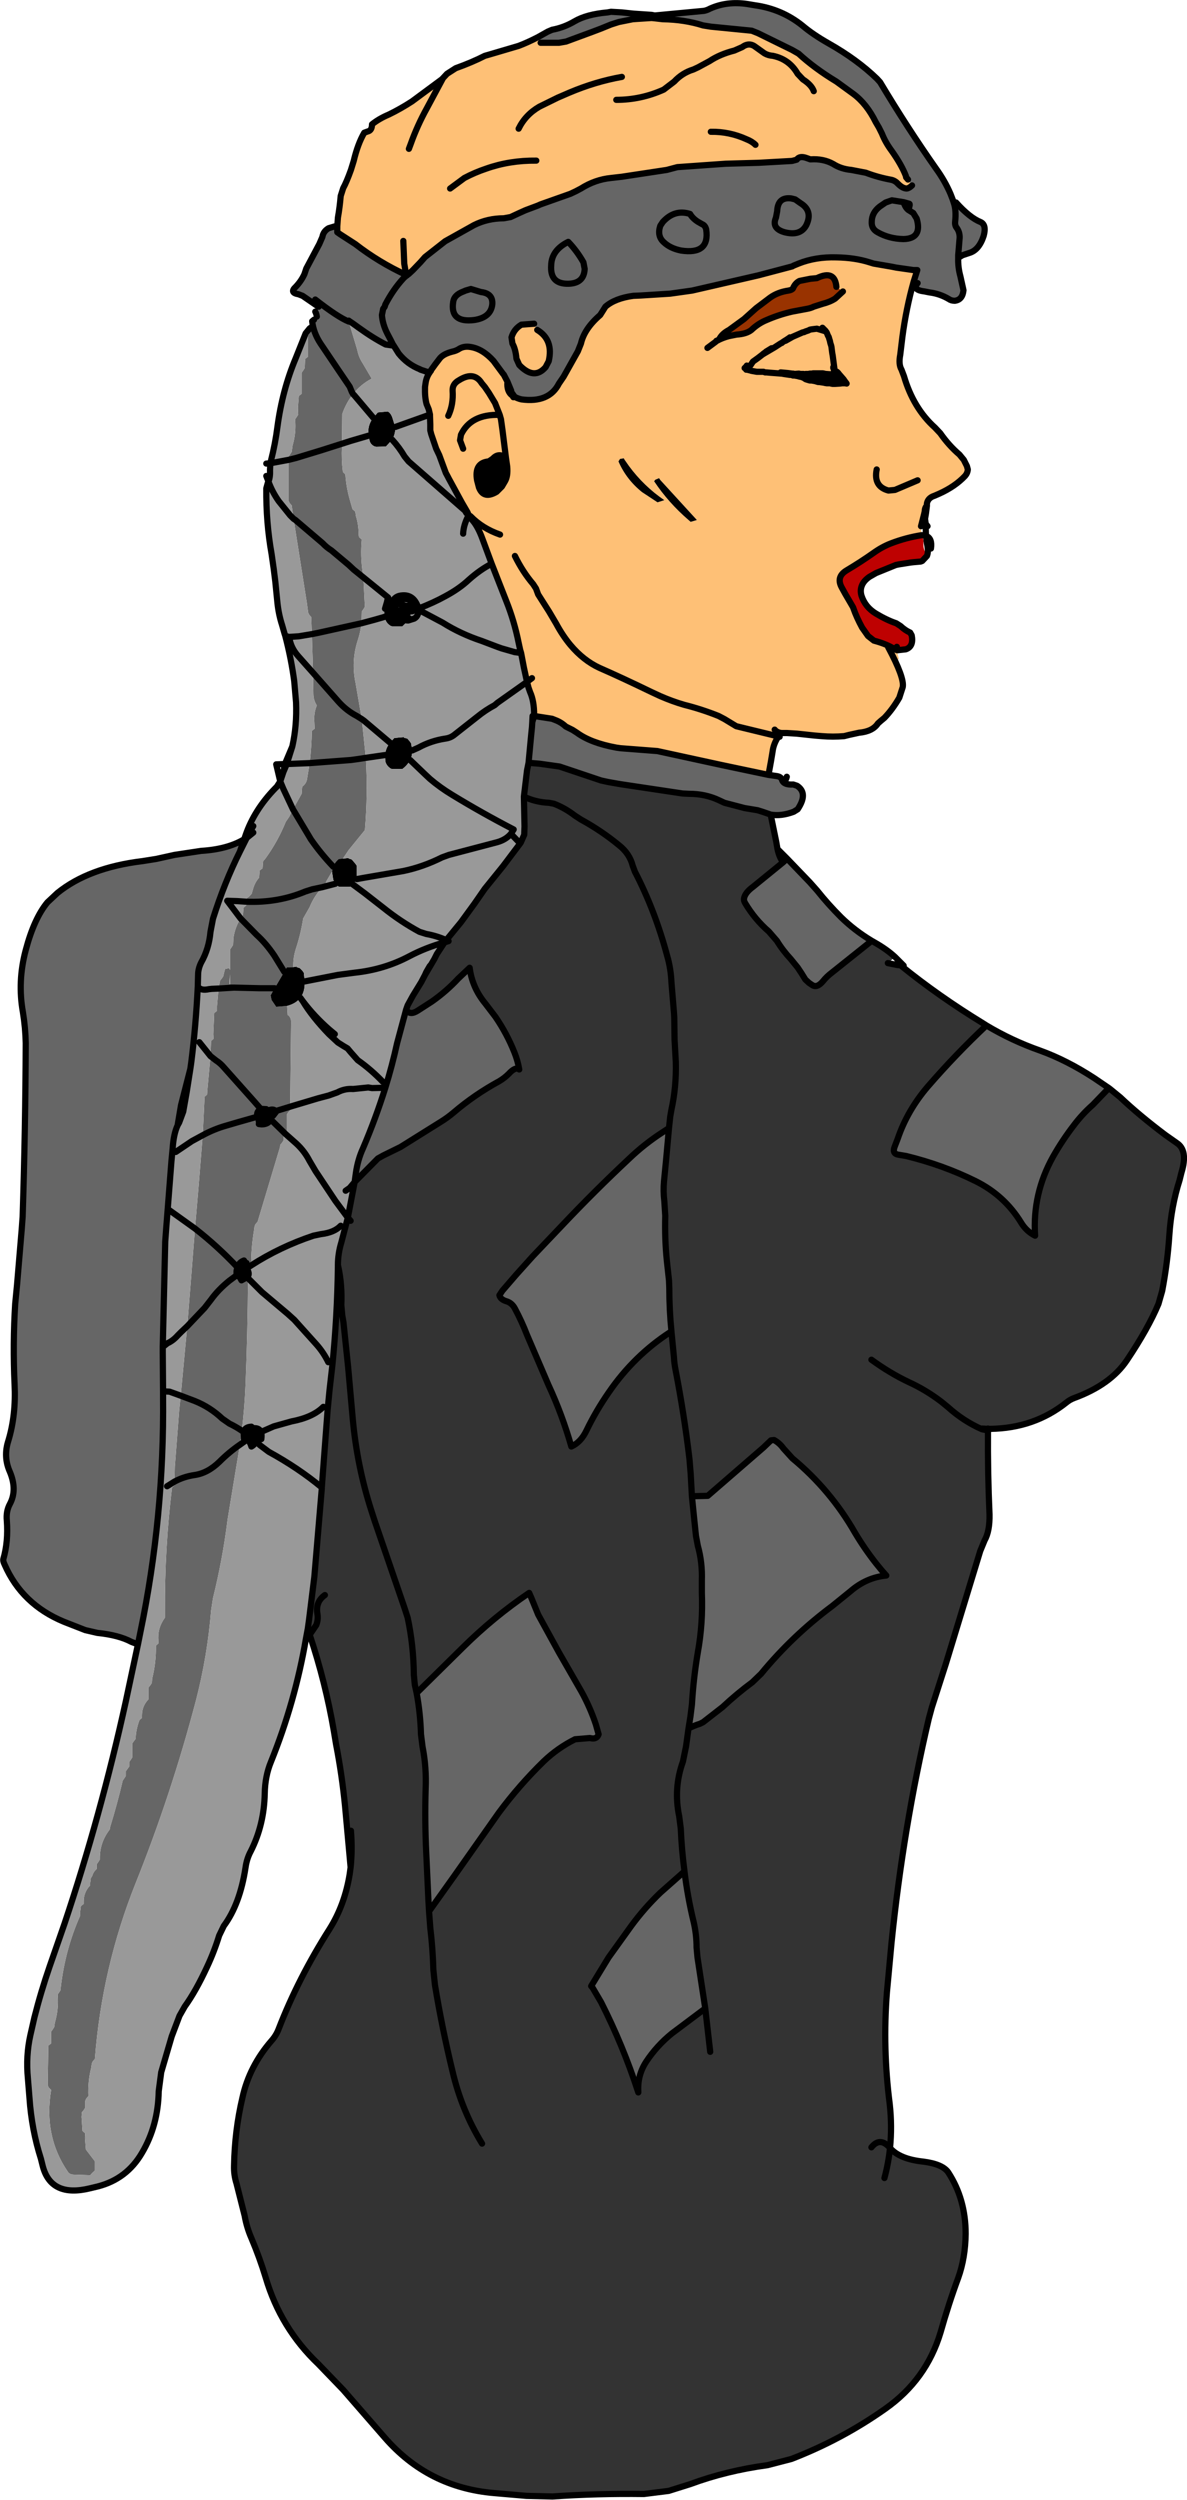
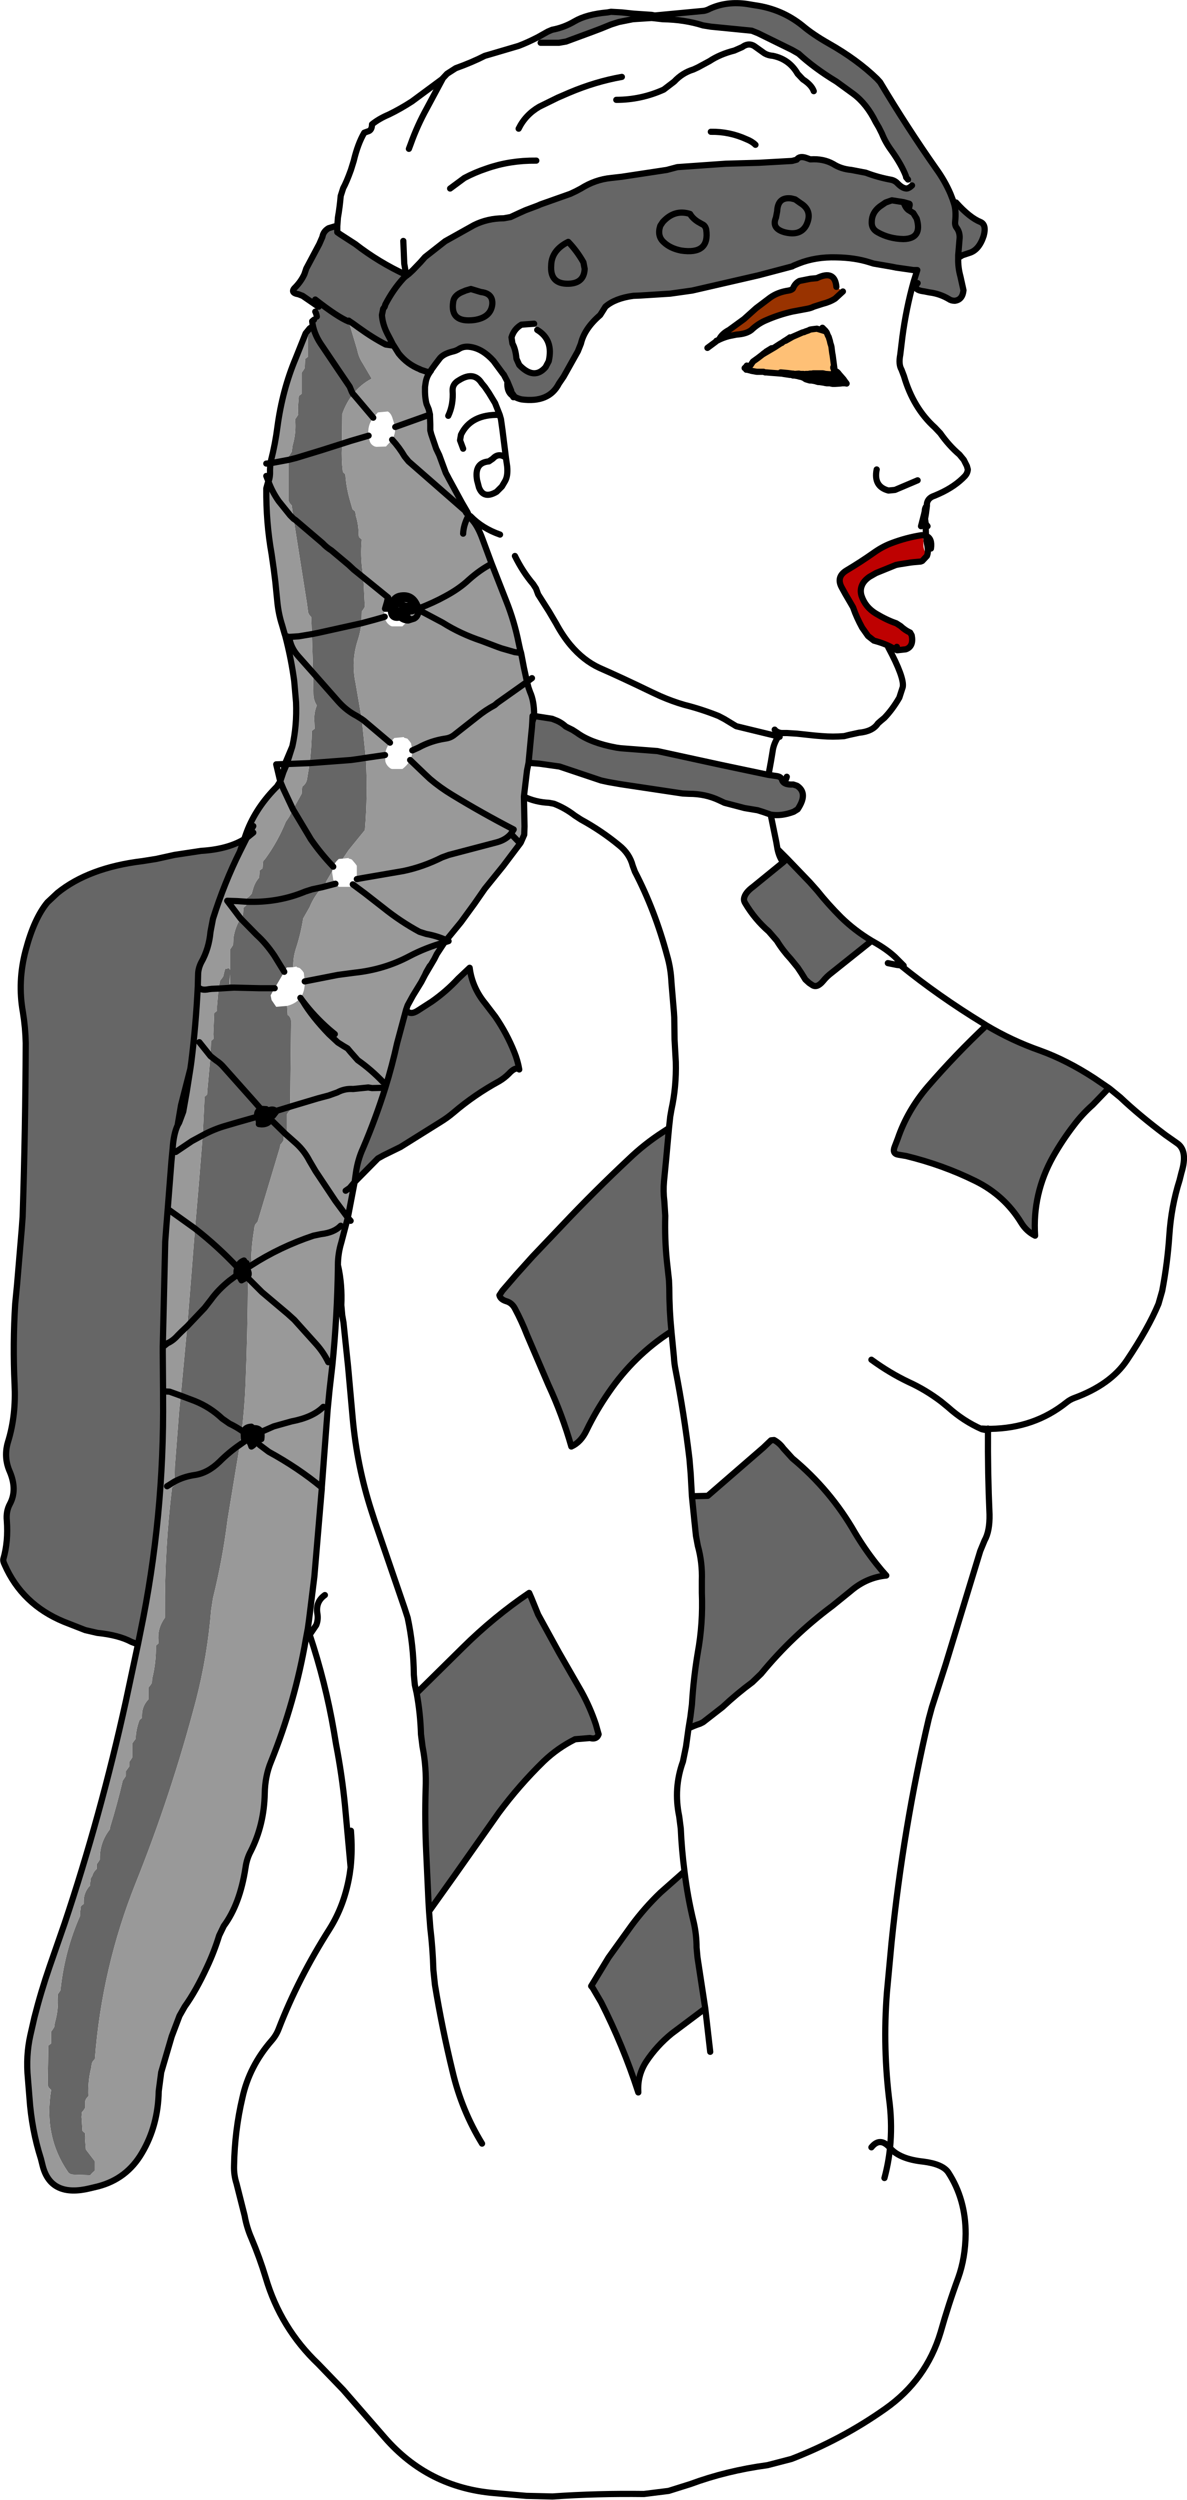
<svg xmlns="http://www.w3.org/2000/svg" height="403.1px" width="191.45px">
  <g transform="matrix(1.0, 0.0, 0.0, 1.0, 105.75, 129.25)">
    <path d="M-19.0 -123.25 L-17.4 -124.15 -16.7 -124.45 Q-14.8 -124.8 -13.1 -125.8 -11.15 -126.95 -7.75 -127.25 L-7.2 -127.35 -5.45 -127.25 -3.6 -127.05 -0.65 -126.85 -0.15 -126.75 7.8 -127.5 Q8.3 -127.6 8.75 -127.85 11.5 -129.1 14.8 -128.6 L16.0 -128.4 Q20.35 -127.8 23.7 -125.1 25.35 -123.7 27.9 -122.25 32.5 -119.65 35.7 -116.55 L36.2 -116.0 Q40.6 -108.65 45.2 -102.1 46.65 -100.1 47.55 -98.0 L47.9 -97.1 48.1 -96.5 Q48.5 -95.35 48.3 -93.45 48.25 -92.85 48.6 -92.45 49.15 -91.65 49.0 -90.55 L48.8 -88.1 48.8 -87.8 48.8 -87.65 48.8 -87.8 48.8 -88.1 49.0 -90.55 Q49.15 -91.65 48.6 -92.45 48.25 -92.85 48.3 -93.45 48.5 -95.35 48.1 -96.5 L48.45 -96.6 Q50.65 -94.15 52.4 -93.45 53.4 -93.0 52.9 -91.2 52.15 -88.9 50.55 -88.45 L49.5 -88.1 49.0 -87.8 48.85 -87.75 48.8 -87.65 Q48.75 -86.15 49.15 -84.7 L49.65 -82.45 Q49.5 -80.9 48.25 -80.75 47.65 -80.75 47.25 -81.05 45.8 -81.9 44.15 -82.1 L43.4 -82.25 Q41.3 -82.5 42.25 -83.6 L41.6 -83.8 42.2 -85.7 41.6 -85.7 38.8 -86.1 38.05 -86.25 35.15 -86.75 34.5 -86.95 Q32.15 -87.7 29.15 -87.75 25.8 -87.85 23.05 -86.75 L22.2 -86.4 22.05 -86.3 16.55 -84.85 5.9 -82.4 2.35 -81.9 -2.4 -81.6 -3.6 -81.55 Q-6.55 -81.15 -8.1 -79.8 L-8.6 -79.0 -8.95 -78.45 Q-11.5 -76.25 -12.05 -73.85 L-12.55 -72.6 -14.4 -69.3 -14.85 -68.5 -15.6 -67.4 Q-17.2 -64.25 -21.65 -64.85 -22.3 -65.0 -22.8 -65.3 L-22.8 -65.35 -23.3 -66.05 -23.3 -66.25 -23.9 -67.7 -24.5 -68.85 -24.6 -68.95 -26.15 -71.05 Q-27.9 -73.0 -29.85 -73.3 -31.0 -73.5 -31.85 -72.9 -32.3 -72.65 -32.8 -72.55 -34.35 -72.15 -34.9 -71.35 L-35.55 -70.5 -36.2 -69.6 -36.25 -69.45 -36.35 -69.35 -36.4 -69.25 -36.9 -69.3 -37.2 -69.4 -37.95 -69.65 -38.0 -69.7 Q-40.05 -70.5 -41.45 -72.25 L-42.3 -73.6 -42.4 -73.75 -42.75 -74.45 -43.25 -75.4 Q-44.05 -76.95 -44.15 -78.45 L-43.95 -79.45 -43.7 -79.8 -43.6 -80.15 Q-42.35 -82.55 -40.7 -84.35 L-40.55 -84.5 -40.15 -84.85 -40.55 -84.5 -40.7 -84.35 Q-42.35 -82.55 -43.6 -80.15 L-43.7 -79.8 -43.95 -79.45 -44.15 -78.45 Q-44.05 -76.95 -43.25 -75.4 L-42.75 -74.45 -42.4 -73.75 -42.3 -73.6 -42.5 -73.55 -43.55 -73.7 Q-45.6 -74.75 -47.95 -76.45 L-48.85 -77.1 -49.45 -77.5 -49.5 -77.55 -49.5 -77.4 -48.15 -72.9 Q-47.9 -71.65 -47.3 -70.75 L-45.8 -68.2 Q-47.6 -67.25 -48.8 -65.7 L-49.0 -66.05 -49.35 -66.9 -51.15 -69.55 -54.05 -73.85 Q-55.2 -75.6 -55.4 -77.45 -55.2 -75.6 -54.05 -73.85 L-51.15 -69.55 -49.35 -66.9 -49.0 -66.05 -48.8 -65.7 Q-49.9 -64.35 -50.55 -62.5 L-50.6 -57.7 -50.6 -57.25 Q-50.7 -55.15 -50.45 -53.15 L-50.05 -52.75 Q-49.9 -50.6 -49.3 -48.55 L-48.9 -47.15 -48.45 -46.75 -48.35 -46.05 Q-47.9 -44.6 -47.9 -43.0 L-47.85 -42.65 -47.4 -42.25 Q-47.65 -39.55 -47.25 -36.95 L-47.15 -36.15 -48.7 -37.4 -49.5 -38.15 -52.3 -40.5 Q-53.1 -41.0 -53.7 -41.65 L-58.1 -45.4 -58.4 -45.6 -58.1 -45.4 -53.7 -41.65 Q-53.1 -41.0 -52.3 -40.5 L-49.5 -38.15 -48.7 -37.4 -47.15 -36.15 -46.9 -31.4 -47.15 -31.0 -47.4 -30.65 -47.45 -28.75 -54.45 -27.2 -55.45 -27.0 -54.45 -27.2 -47.45 -28.75 Q-47.6 -27.35 -48.05 -26.0 -49.15 -22.6 -48.4 -19.1 L-47.4 -13.3 -48.2 -13.8 Q-49.85 -14.65 -51.15 -16.1 L-55.25 -20.75 -55.45 -27.0 -55.55 -29.75 -55.9 -30.15 -56.05 -30.5 -56.25 -32.0 -58.4 -45.6 -58.7 -47.75 -59.05 -48.15 -59.2 -48.5 -59.2 -50.0 -59.2 -55.1 -59.2 -55.65 -58.95 -56.0 -58.7 -56.4 -58.55 -57.45 Q-57.95 -59.45 -58.15 -61.65 L-57.9 -62.0 -57.65 -62.4 -57.7 -63.5 -57.55 -65.4 -57.1 -65.75 -57.1 -66.9 -57.1 -69.15 -56.85 -69.5 -56.6 -69.9 -56.55 -71.0 -56.5 -71.4 -56.05 -71.75 -56.05 -72.9 -56.05 -75.15 -55.8 -75.5 -55.55 -75.9 -55.5 -76.5 -55.5 -77.0 -55.45 -77.4 -55.4 -77.45 -55.1 -77.7 -54.7 -78.15 -54.65 -78.2 -54.5 -78.5 -54.4 -79.6 -54.35 -79.8 -54.4 -79.8 -56.95 -81.55 -57.6 -81.8 Q-59.1 -82.05 -58.05 -83.0 -57.15 -83.95 -56.65 -85.05 L-56.35 -85.95 -54.25 -89.9 -53.75 -91.05 Q-53.6 -91.95 -52.75 -92.45 L-51.75 -92.75 -51.35 -92.75 -51.35 -92.65 -51.35 -91.8 -50.85 -91.45 -48.45 -89.9 Q-44.65 -86.95 -40.2 -84.9 L-40.15 -84.85 -40.1 -84.85 -40.0 -85.0 -39.85 -85.05 -39.15 -85.7 -37.95 -86.95 -37.2 -87.8 -33.95 -90.35 -29.3 -92.95 Q-27.1 -94.05 -24.5 -94.05 L-23.4 -94.25 -22.0 -94.9 -21.0 -95.35 -19.0 -96.1 -18.55 -96.3 -13.75 -98.0 Q-12.85 -98.4 -12.05 -98.85 -9.75 -100.3 -7.2 -100.55 L-5.45 -100.75 1.8 -101.85 3.5 -102.3 11.3 -102.85 16.65 -103.0 22.0 -103.3 22.75 -103.5 Q23.2 -104.2 24.4 -103.75 L24.95 -103.55 Q27.05 -103.7 28.65 -102.8 29.9 -102.0 31.55 -101.85 L33.9 -101.4 Q35.85 -100.65 38.05 -100.25 38.65 -100.1 39.1 -99.6 39.85 -98.85 40.5 -98.85 40.9 -98.9 41.35 -99.35 L40.7 -100.3 40.4 -100.65 40.35 -100.9 Q39.65 -102.7 38.05 -104.95 37.05 -106.3 36.5 -107.7 L36.0 -108.7 35.5 -109.55 Q34.05 -112.5 31.9 -114.1 L29.15 -116.1 Q25.6 -118.25 23.05 -120.6 L22.0 -121.2 16.5 -123.9 15.5 -124.3 8.9 -124.95 7.65 -125.15 Q4.65 -126.1 1.15 -126.15 L-0.15 -126.3 -0.65 -126.35 -3.0 -126.2 -3.7 -126.15 -5.95 -125.7 -7.2 -125.3 Q-9.0 -124.55 -10.25 -124.1 L-14.45 -122.55 -15.6 -122.35 -18.55 -122.35 -19.0 -123.25 M40.75 -95.4 Q41.1 -96.35 40.9 -96.4 L40.0 -96.65 38.1 -96.95 37.1 -96.6 36.15 -95.95 Q34.85 -94.95 34.85 -93.45 34.8 -92.35 35.8 -91.8 37.65 -90.75 39.95 -90.7 43.05 -90.75 42.1 -94.0 L41.55 -94.9 40.75 -95.4 41.55 -94.9 42.1 -94.0 Q43.05 -90.75 39.95 -90.7 37.65 -90.75 35.8 -91.8 34.8 -92.35 34.85 -93.45 34.85 -94.95 36.15 -95.95 L37.1 -96.6 38.1 -96.95 40.0 -96.65 Q40.25 -95.8 40.75 -95.4 M24.3 -92.95 Q25.4 -95.25 23.35 -96.5 L22.5 -97.1 21.9 -97.25 Q19.7 -97.55 19.6 -95.2 L19.4 -94.15 Q18.65 -92.4 20.8 -91.8 23.35 -91.15 24.3 -92.95 23.35 -91.15 20.8 -91.8 18.65 -92.4 19.4 -94.15 L19.6 -95.2 Q19.7 -97.55 21.9 -97.25 L22.5 -97.1 23.35 -96.5 Q25.4 -95.25 24.3 -92.95 M6.8 -93.5 Q5.95 -94.05 5.55 -94.75 3.05 -95.55 1.15 -93.45 L0.75 -92.85 Q0.2 -91.2 1.3 -90.2 2.35 -89.2 4.1 -88.85 8.75 -88.15 8.15 -92.25 8.0 -92.9 7.5 -93.1 L6.8 -93.5 7.5 -93.1 Q8.0 -92.9 8.15 -92.25 8.75 -88.15 4.1 -88.85 2.35 -89.2 1.3 -90.2 0.2 -91.2 0.75 -92.85 L1.15 -93.45 Q3.05 -95.55 5.55 -94.75 5.95 -94.05 6.8 -93.5 M18.2 -4.3 L19.6 -4.1 Q20.1 -4.0 20.25 -3.75 L20.35 -3.65 Q20.5 -2.65 22.2 -2.75 L22.8 -2.55 Q24.65 -1.35 22.9 1.25 L22.25 1.65 Q20.25 2.4 18.55 2.1 L17.4 1.7 16.45 1.4 14.35 1.05 11.1 0.2 10.25 -0.2 Q8.05 -1.25 5.4 -1.25 L4.35 -1.3 -5.65 -2.8 -7.65 -3.15 -8.8 -3.4 -15.5 -5.65 -18.7 -6.1 -20.5 -6.25 -20.1 -10.5 -19.95 -12.0 -19.9 -12.8 -19.85 -13.8 -19.75 -13.8 -19.6 -13.8 -16.7 -13.35 -16.2 -13.15 Q-15.25 -12.8 -14.5 -12.1 L-13.4 -11.55 -12.7 -11.1 Q-10.45 -9.45 -6.35 -8.7 L-5.65 -8.6 0.2 -8.15 0.25 -8.15 10.6 -5.9 18.2 -4.3 M2.15 52.65 L1.7 57.6 1.35 61.2 Q1.2 62.85 1.4 64.45 L1.55 66.8 Q1.45 70.55 1.8 74.0 L2.15 77.2 2.2 78.4 Q2.2 82.0 2.55 85.45 L2.35 85.55 Q-3.5 89.35 -7.55 95.25 -9.6 98.2 -11.15 101.4 -12.05 103.3 -13.6 104.0 -15.05 98.9 -17.3 94.05 L-20.75 86.0 Q-21.6 83.8 -22.7 81.75 -23.2 80.8 -24.15 80.55 -25.05 80.25 -25.2 79.6 L-24.7 78.85 -22.5 76.3 -19.85 73.35 -15.0 68.25 Q-9.85 62.8 -4.35 57.65 -1.8 55.2 1.15 53.3 L2.15 52.65 M5.85 112.05 L6.4 112.0 8.4 111.95 17.4 104.15 18.6 103.0 19.1 102.95 Q20.0 103.45 20.6 104.3 L22.05 105.9 Q28.2 111.0 32.15 117.9 33.7 120.5 35.55 122.85 L36.45 123.95 37.2 124.8 Q34.0 125.1 31.4 127.35 L28.5 129.7 Q22.05 134.5 17.0 140.65 L15.6 142.0 Q13.1 143.85 10.8 146.0 L7.65 148.45 7.15 148.7 Q6.2 149.0 5.3 149.45 L5.6 147.6 5.85 145.6 Q6.1 141.35 6.8 137.2 7.65 132.5 7.45 127.6 L7.45 125.6 Q7.55 122.7 6.8 120.0 L6.5 118.4 6.25 116.0 5.85 112.05 M4.65 172.5 Q5.15 176.65 6.15 180.75 6.6 182.75 6.6 184.8 L6.75 186.4 8.0 194.6 2.6 198.65 Q0.2 200.6 -1.5 203.15 -2.95 205.35 -2.8 208.0 L-2.85 208.0 Q-5.25 200.6 -8.8 193.6 L-10.15 191.3 -10.4 191.0 -7.6 186.4 -3.9 181.25 Q-1.8 178.4 0.75 175.95 L4.65 172.5 M21.2 9.2 L24.85 13.0 26.05 14.35 Q27.8 16.55 29.9 18.65 32.1 20.8 34.85 22.45 L28.4 27.6 Q27.6 28.2 27.0 28.95 26.0 30.15 25.2 29.55 L24.75 29.25 24.15 28.7 23.5 27.65 22.9 26.75 21.8 25.4 Q20.5 24.0 19.55 22.45 L18.25 20.95 Q16.0 19.0 14.45 16.4 14.2 16.0 14.25 15.65 14.4 14.7 15.7 13.75 L20.55 9.8 21.2 9.2 M53.35 36.1 Q57.45 38.55 62.0 40.15 66.3 41.7 70.75 44.6 L73.1 46.2 70.5 48.9 Q68.8 50.4 67.45 52.2 65.6 54.6 64.1 57.25 60.75 63.25 61.2 70.0 59.8 69.3 58.95 67.9 56.25 63.5 51.6 61.2 46.35 58.6 40.4 57.15 L39.2 56.95 Q38.1 56.8 38.55 55.65 L39.05 54.35 Q40.6 49.8 43.9 45.95 48.4 40.75 53.35 36.1 M-83.5 135.9 L-84.55 135.5 Q-86.6 134.4 -90.05 134.05 L-92.0 133.6 -95.45 132.25 Q-102.2 129.45 -105.0 123.05 -105.3 122.45 -105.2 122.1 -104.4 119.3 -104.65 115.95 -104.8 114.45 -104.15 113.25 -102.95 111.0 -104.15 108.1 -105.25 105.65 -104.4 103.05 -103.15 98.9 -103.4 93.95 -103.7 87.45 -103.3 81.0 L-103.0 77.9 -102.25 69.0 -102.1 66.95 Q-101.65 52.95 -101.6 38.95 -101.65 36.45 -102.05 34.0 -102.95 29.0 -101.6 23.95 -100.25 18.85 -98.1 16.25 L-96.5 14.75 Q-91.45 10.65 -82.75 9.6 L-80.55 9.25 -77.6 8.6 -73.3 7.95 Q-69.1 7.7 -66.4 6.1 L-67.05 8.05 Q-69.55 13.05 -71.4 18.9 L-71.8 21.0 Q-72.05 23.75 -73.3 25.95 -73.8 26.95 -73.8 27.95 L-73.85 29.8 Q-74.15 36.05 -74.9 42.05 L-75.05 43.1 -76.55 48.95 -77.1 52.2 Q-77.75 53.6 -77.9 55.9 L-78.1 58.0 -78.7 65.7 -78.95 68.9 -79.1 70.95 -79.5 87.95 -79.5 88.8 -79.45 95.1 -79.45 95.95 Q-79.25 115.35 -83.1 133.9 L-83.5 135.9 M-11.65 -86.95 Q-12.7 -88.8 -14.1 -90.25 -16.8 -88.9 -16.85 -86.45 -17.05 -83.6 -14.4 -83.5 -11.55 -83.4 -11.45 -85.9 L-11.65 -86.95 -11.45 -85.9 Q-11.55 -83.4 -14.4 -83.5 -17.05 -83.6 -16.85 -86.45 -16.8 -88.9 -14.1 -90.25 -12.7 -88.8 -11.65 -86.95 M-19.1 -76.05 L-19.6 -77.05 -21.65 -76.9 Q-22.85 -76.2 -23.25 -74.85 L-23.1 -73.85 Q-22.6 -73.0 -22.45 -71.4 L-22.0 -70.4 Q-19.6 -67.9 -17.75 -70.05 L-17.25 -71.0 Q-16.45 -74.45 -19.1 -76.05 M-30.65 -82.4 L-31.0 -82.25 Q-32.5 -81.7 -32.65 -80.6 -33.2 -77.15 -29.25 -77.65 -26.6 -78.05 -26.35 -80.15 -26.2 -81.9 -28.1 -82.15 L-28.15 -82.15 -29.8 -82.65 -30.65 -82.4 -29.8 -82.65 -28.15 -82.15 -28.1 -82.15 Q-26.2 -81.9 -26.35 -80.15 -26.6 -78.05 -29.25 -77.65 -33.2 -77.15 -32.65 -80.6 -32.5 -81.7 -31.0 -82.25 L-30.65 -82.4 M-54.9 -80.95 Q-51.25 -78.1 -49.5 -77.4 -51.25 -78.1 -54.9 -80.95 M-50.6 -57.7 L-53.9 -56.65 -58.0 -55.4 -59.2 -55.1 -58.0 -55.4 -53.9 -56.65 -50.6 -57.7 M-55.25 -20.75 L-51.15 -16.1 Q-49.85 -14.65 -48.2 -13.8 L-47.4 -13.3 -46.75 -7.05 -48.05 -6.85 -49.15 -6.7 -55.8 -6.2 -49.15 -6.7 -48.05 -6.85 -46.75 -7.05 Q-46.4 -1.25 -46.9 4.6 L-49.5 7.8 -50.45 9.2 -51.1 9.25 Q-51.75 9.8 -52.0 10.5 -54.0 8.4 -55.6 6.1 L-58.5 1.25 -55.6 6.1 Q-54.0 8.4 -52.0 10.5 L-52.2 11.3 -53.15 12.9 -53.2 13.25 -53.75 13.8 -55.4 14.15 -56.5 14.5 Q-60.9 16.35 -66.0 16.15 -60.9 16.35 -56.5 14.5 L-55.4 14.15 -53.75 13.8 Q-55.1 15.25 -55.8 17.0 L-56.85 18.85 Q-57.25 21.35 -58.0 23.65 -58.5 25.15 -58.45 26.7 L-59.5 26.75 -59.9 27.45 -61.5 24.85 Q-62.85 22.85 -64.35 21.5 L-66.95 18.85 -64.35 21.5 Q-62.85 22.85 -61.5 24.85 L-59.9 27.45 -61.45 30.1 -61.5 30.15 -62.1 31.25 -61.95 32.0 -61.2 33.1 -59.45 32.95 -59.35 34.45 -59.2 34.5 Q-58.8 34.9 -58.8 35.5 L-58.95 49.2 -61.25 49.9 Q-61.85 49.35 -62.85 50.05 L-62.8 49.6 -63.7 49.55 -64.75 48.35 -69.65 42.85 Q-70.2 42.2 -70.9 41.75 L-71.8 41.05 -70.9 41.75 Q-70.2 42.2 -69.65 42.85 L-64.75 48.35 -63.7 49.55 -62.8 49.6 -62.85 50.05 Q-61.85 49.35 -61.25 49.9 L-58.95 49.2 -58.95 49.75 -59.3 50.15 -59.5 50.5 -59.5 51.25 -59.5 53.1 -59.75 53.5 -59.75 53.55 -62.1 51.25 -62.0 50.9 -61.7 50.65 -61.2 50.0 -61.25 49.9 -62.0 50.15 -62.0 50.0 Q-62.45 50.1 -62.75 50.35 L-62.9 50.4 -62.95 50.4 -62.85 50.05 -63.05 50.2 -63.1 50.2 -63.25 50.05 -63.7 49.55 -63.9 49.7 Q-64.45 50.2 -64.2 50.8 L-67.55 51.75 -69.25 52.25 Q-71.2 52.8 -73.05 53.8 -71.2 52.8 -69.25 52.25 L-67.55 51.75 -64.2 50.8 Q-64.45 50.2 -63.9 49.7 L-63.7 49.55 -63.25 50.05 -63.1 50.2 -63.05 50.2 -62.85 50.05 -62.95 50.4 -62.9 50.4 -62.75 50.35 Q-62.45 50.1 -62.0 50.0 L-62.0 50.15 -61.25 49.9 -61.2 50.0 -61.7 50.65 -62.0 50.9 -62.1 51.25 -59.75 53.55 -60.0 53.85 -60.0 54.25 -60.0 54.6 -60.25 55.0 -60.55 55.35 -60.6 55.75 -64.2 67.75 -64.55 68.15 -64.7 68.5 -64.8 69.25 Q-65.25 71.95 -65.25 74.8 L-65.25 75.25 -65.6 75.65 -65.7 75.8 -65.8 75.55 -66.1 76.5 -65.9 76.7 -65.75 76.55 -65.75 76.85 -65.9 76.7 -66.8 77.2 -67.1 76.65 -67.6 76.4 -68.75 77.25 Q-70.55 78.7 -71.7 80.3 L-72.75 81.65 -75.55 84.6 -72.75 81.65 -71.7 80.3 Q-70.55 78.7 -68.75 77.25 L-67.6 76.4 -67.1 76.65 -66.8 77.2 -65.9 76.7 -65.75 76.85 Q-65.8 85.4 -66.15 94.0 -66.3 97.7 -66.75 101.45 -67.7 100.8 -68.75 100.3 L-69.9 99.5 Q-71.85 97.65 -74.35 96.65 L-76.6 95.8 -74.35 96.65 Q-71.85 97.65 -69.9 99.5 L-68.75 100.3 Q-67.7 100.8 -66.75 101.45 L-67.05 103.7 -67.8 108.2 -69.05 115.8 Q-69.85 122.2 -71.4 128.45 L-71.7 130.4 Q-72.3 137.8 -74.15 144.95 -78.1 160.0 -83.85 174.35 -89.3 187.95 -90.45 202.75 L-90.8 203.15 -90.95 203.5 -91.05 204.2 Q-91.6 206.4 -91.5 208.75 L-91.85 209.15 -92.0 209.5 -92.0 209.85 -92.0 210.6 -92.25 211.0 -92.55 211.35 -92.6 212.1 -92.45 214.35 -92.0 214.75 -92.05 215.5 -91.9 217.35 -90.45 219.25 -90.45 219.6 -90.45 220.75 -90.85 221.1 -91.2 221.5 -93.95 221.4 Q-94.55 221.35 -94.8 220.95 -98.75 215.2 -97.5 207.75 L-97.9 207.35 -98.05 207.0 -98.05 206.25 -97.95 200.6 -97.5 200.25 -97.5 199.85 -97.5 198.35 -97.25 198.0 -97.0 197.6 -96.9 196.9 Q-96.25 194.7 -96.45 192.35 L-96.2 192.0 -95.95 191.6 -95.95 191.25 Q-95.25 185.1 -92.8 179.6 L-92.85 179.25 -92.7 178.1 -92.25 177.75 -92.25 177.35 Q-92.25 175.85 -91.2 174.75 L-91.2 174.35 -91.1 173.6 -90.85 173.2 Q-90.7 172.6 -90.15 172.1 L-90.15 171.75 -90.15 171.35 -89.9 171.0 -89.65 170.6 -89.65 170.25 Q-89.6 167.75 -88.05 165.75 L-88.0 165.4 Q-86.85 161.7 -85.95 157.85 L-85.7 157.5 -85.45 157.1 -85.45 156.75 -85.45 156.35 -85.2 156.0 -84.9 155.6 -84.9 155.25 -84.9 154.85 -84.65 154.5 -84.4 154.1 -84.4 153.35 -84.4 151.85 -84.15 151.5 -83.85 151.1 -83.85 150.75 Q-83.75 149.4 -83.25 148.1 L-82.85 147.75 -82.85 147.35 Q-82.85 145.85 -81.8 144.75 L-81.8 144.35 -81.8 142.85 -81.5 142.5 -81.25 142.1 -81.2 141.4 Q-80.55 138.8 -80.6 136.1 L-80.2 135.75 -80.2 135.35 Q-80.4 133.3 -79.15 131.6 L-79.15 130.5 Q-79.2 120.4 -78.0 110.6 L-77.6 110.25 -77.6 109.65 -77.55 107.25 -76.85 98.2 -76.6 95.8 -75.55 84.6 -74.9 76.5 -74.3 68.85 -73.7 61.85 -73.05 53.8 -72.75 47.6 -72.35 47.25 -72.3 46.5 -71.8 41.05 -71.7 38.6 -71.3 38.25 -71.35 37.5 -71.2 34.1 -70.75 33.75 -70.75 33.0 -70.5 30.15 -70.25 28.85 -69.95 28.5 -69.7 28.1 -69.65 27.75 -69.45 27.0 -68.8 26.85 -68.65 27.15 -68.65 23.85 -68.4 23.5 -68.15 23.1 -68.1 22.0 Q-67.85 20.3 -66.95 18.85 L-66.55 18.25 -66.5 17.5 -66.45 17.1 -66.05 16.75 -66.0 16.15 -66.0 16.0 -65.95 15.6 -65.5 15.25 -65.15 14.85 -64.95 14.15 Q-64.65 13.05 -63.95 12.25 L-63.9 11.5 -63.85 11.1 -63.4 10.75 -63.35 10.0 -63.3 9.6 -62.95 9.2 Q-60.95 6.45 -59.65 3.25 L-59.1 2.45 -58.5 1.25 -57.1 -1.25 -57.05 -2.0 -57.0 -2.4 Q-56.4 -2.85 -56.25 -3.5 L-55.8 -6.2 Q-55.5 -8.75 -55.45 -11.4 L-55.0 -11.75 -55.05 -12.9 Q-55.15 -14.3 -54.65 -15.5 -55.2 -16.35 -55.2 -17.4 L-55.25 -20.75 M-19.6 -13.8 L-19.9 -12.8 -19.6 -13.8 M-40.25 33.55 Q-39.65 34.55 -38.35 33.7 L-36.1 32.25 Q-33.75 30.6 -31.85 28.55 L-30.0 26.8 Q-29.6 30.0 -27.45 32.6 L-25.85 34.7 Q-24.0 37.4 -22.8 40.4 -22.25 41.75 -22.0 43.2 -22.6 42.7 -23.7 43.9 -24.4 44.6 -25.25 45.1 -29.2 47.25 -32.6 50.15 -33.6 51.0 -34.75 51.7 L-41.15 55.7 -43.9 57.05 -44.8 57.55 -48.55 61.35 -48.35 59.9 Q-48.05 57.75 -47.2 55.9 -45.15 51.1 -43.6 46.15 -42.5 42.6 -41.7 38.95 L-40.25 33.55 M-68.65 30.0 L-68.0 30.0 -70.5 30.15 -68.0 30.0 -68.65 30.0 -68.65 27.85 -68.8 30.0 -68.65 30.0 M-68.0 30.0 L-63.85 30.1 -61.45 30.1 -63.85 30.1 -68.0 30.0 M-38.55 143.75 L-31.15 136.45 Q-26.1 131.45 -20.4 127.6 L-20.05 128.4 -18.95 131.1 -15.6 137.2 -11.95 143.55 Q-10.55 146.1 -9.65 148.8 L-9.2 150.4 Q-9.5 151.3 -10.6 151.0 L-13.0 151.2 Q-15.8 152.6 -18.05 154.75 -22.0 158.6 -25.3 163.05 L-32.45 173.2 -36.55 178.95 -36.65 177.2 -37.0 169.6 Q-37.25 164.45 -37.1 159.2 -36.95 155.7 -37.6 152.4 L-37.85 150.4 Q-37.95 147.0 -38.55 143.75 M-63.6 51.3 L-63.25 50.95 -63.05 50.65 -62.95 50.4 -63.45 50.55 -63.85 51.2 -63.6 51.3 -63.4 51.35 -63.25 50.95 -63.4 51.35 -63.6 51.3 -63.95 51.6 -63.85 51.2 -64.05 51.05 -64.0 50.7 -63.45 50.55 -63.25 50.35 -63.1 50.25 -62.95 50.4 -63.1 50.25 -63.25 50.35 -63.45 50.55 -64.0 50.7 -64.05 51.05 -63.85 51.2 -63.95 51.6 -63.6 51.3 -63.85 51.2 -63.45 50.55 -62.95 50.4 -62.9 50.4 -62.85 50.45 -62.75 50.35 -62.0 50.15 -62.75 50.35 -62.85 50.45 -62.9 50.4 -62.95 50.4 -63.05 50.65 -62.85 50.45 -62.3 51.05 -63.25 51.3 -63.4 51.35 -63.55 52.05 -63.4 51.35 -63.25 51.3 -62.3 51.05 -62.85 50.45 -63.05 50.65 -63.25 50.95 -63.6 51.3 M-63.05 50.2 L-63.1 50.25 -63.1 50.2 Q-63.85 50.25 -64.0 50.7 L-64.2 50.8 -64.1 51.0 -64.05 51.05 -64.05 51.2 -64.0 51.6 -63.95 51.6 -64.0 52.0 -63.55 52.05 Q-62.45 52.05 -62.1 51.25 L-62.3 51.05 -62.0 50.9 -62.0 50.15 -62.0 50.9 -62.3 51.05 -62.1 51.25 Q-62.45 52.05 -63.55 52.05 L-64.0 52.0 -63.95 51.6 -64.0 51.6 -64.05 51.2 -64.05 51.05 -64.1 51.0 -64.2 50.8 -64.0 50.7 Q-63.85 50.25 -63.1 50.2 L-63.1 50.25 -63.05 50.2 M-65.75 76.55 L-65.9 76.7 -66.1 76.5 -65.8 75.55 -65.7 75.8 -65.75 76.0 -65.75 76.55 M-67.25 75.3 L-67.1 75.15 -67.1 75.2 -67.2 75.35 -67.15 75.4 -67.2 76.0 -67.2 76.1 -67.25 76.15 -67.2 76.3 -67.35 76.2 -67.6 76.4 -67.6 76.1 -67.55 75.85 -67.6 75.7 -67.5 75.25 -67.45 75.1 -67.25 75.3 -67.2 75.35 -67.25 76.15 -67.35 76.2 -67.55 75.85 -67.25 75.3 -67.55 75.85 -67.35 76.2 -67.25 76.15 -67.2 75.35 -67.25 75.3 -67.45 75.1 -67.5 75.25 -67.6 75.7 -67.55 75.85 -67.6 76.1 -67.6 76.4 -67.35 76.2 -67.2 76.3 -67.25 76.15 -67.2 76.1 -67.2 76.0 -67.15 75.4 -67.2 75.35 -67.1 75.2 -67.1 75.15 -67.25 75.3 M-66.0 75.25 L-65.95 75.3 -66.0 75.5 -66.1 75.35 -66.0 75.25 -66.2 75.0 -66.5 74.9 -66.75 74.95 -67.1 75.15 -66.8 74.8 -66.5 74.9 -66.1 75.35 -66.75 75.8 -67.05 75.5 -67.15 75.4 -67.1 75.2 -67.1 75.15 Q-66.95 74.4 -66.15 74.4 L-65.95 75.25 -66.0 75.25 -65.95 75.25 -66.15 74.4 Q-66.95 74.4 -67.1 75.15 L-67.1 75.2 -67.15 75.4 -67.05 75.5 -66.75 75.8 -66.1 75.35 -66.5 74.9 -66.8 74.8 -67.1 75.15 -66.75 74.95 -66.5 74.9 -66.2 75.0 -66.0 75.25 -66.1 75.35 -66.0 75.5 -65.95 75.3 -66.0 75.25 M-65.25 74.8 L-65.8 75.15 -66.0 74.4 -66.15 74.4 -66.4 74.0 Q-67.2 74.3 -67.45 75.1 -70.65 71.7 -74.3 68.85 -70.65 71.7 -67.45 75.1 -67.2 74.3 -66.4 74.0 L-66.15 74.4 -66.0 74.4 -65.8 75.15 -65.25 74.8 M-65.8 75.2 L-65.8 75.55 -65.95 75.3 -65.95 75.25 -65.8 75.15 -65.8 75.2 -65.8 75.15 -65.95 75.25 -65.95 75.3 -65.8 75.55 -65.8 75.2 M-67.6 76.1 L-67.6 75.7 -67.6 76.1 M-66.25 76.35 L-66.5 76.1 -67.05 76.35 -66.8 76.4 -66.4 76.4 -66.25 76.35 Q-65.8 76.0 -66.0 75.5 L-66.5 76.1 -66.75 75.8 -67.2 76.1 -67.2 76.3 -67.05 76.35 -67.2 76.4 -67.2 76.3 -67.2 76.4 -67.2 76.3 -67.2 76.4 -67.05 76.35 -67.2 76.3 -67.2 76.1 -66.75 75.8 -66.5 76.1 -66.0 75.5 Q-65.8 76.0 -66.25 76.35 L-66.1 76.5 -67.1 76.65 -67.2 76.4 -67.1 76.65 -66.1 76.5 -66.25 76.35 -66.4 76.4 -66.8 76.4 -67.05 76.35 -66.5 76.1 -66.25 76.35 M-67.05 103.7 Q-68.8 104.9 -70.35 106.45 -72.25 108.3 -74.4 108.6 -76.1 108.85 -77.6 109.65 -76.1 108.85 -74.4 108.6 -72.25 108.3 -70.35 106.45 -68.8 104.9 -67.05 103.7" fill="#666666" fill-rule="evenodd" stroke="none" />
-     <path d="M-19.0 -123.25 L-18.55 -122.35 -15.6 -122.35 -14.45 -122.55 -10.25 -124.1 Q-9.0 -124.55 -7.2 -125.3 L-5.95 -125.7 -3.7 -126.15 -3.0 -126.2 -0.65 -126.35 -0.15 -126.3 1.15 -126.15 Q4.65 -126.1 7.65 -125.15 L8.9 -124.95 15.5 -124.3 16.5 -123.9 22.0 -121.2 23.05 -120.6 Q25.6 -118.25 29.15 -116.1 L31.9 -114.1 Q34.05 -112.5 35.5 -109.55 L36.0 -108.7 36.5 -107.7 Q37.05 -106.3 38.05 -104.95 39.65 -102.7 40.35 -100.9 L40.4 -100.65 40.7 -100.3 41.35 -99.35 Q40.9 -98.9 40.5 -98.85 39.85 -98.85 39.1 -99.6 38.65 -100.1 38.05 -100.25 35.85 -100.65 33.9 -101.4 L31.55 -101.85 Q29.9 -102.0 28.65 -102.8 27.05 -103.7 24.95 -103.55 L24.4 -103.75 Q23.2 -104.2 22.75 -103.5 L22.0 -103.3 16.65 -103.0 11.3 -102.85 3.5 -102.3 1.8 -101.85 -5.45 -100.75 -7.2 -100.55 Q-9.75 -100.3 -12.05 -98.85 -12.85 -98.4 -13.75 -98.0 L-18.55 -96.3 -19.0 -96.1 -21.0 -95.35 -22.0 -94.9 -23.4 -94.25 -24.5 -94.05 Q-27.1 -94.05 -29.3 -92.95 L-33.95 -90.35 -37.2 -87.8 -37.95 -86.95 -39.15 -85.7 -39.85 -85.05 -40.0 -85.0 -40.1 -84.85 -40.15 -84.85 -40.2 -84.9 Q-44.65 -86.95 -48.45 -89.9 L-50.85 -91.45 -51.35 -91.8 -51.35 -92.65 -51.35 -92.75 -51.25 -94.15 Q-50.95 -95.85 -50.8 -97.65 L-50.4 -98.9 Q-49.85 -99.9 -49.15 -101.85 L-48.7 -103.3 Q-48.05 -106.05 -47.0 -107.85 L-46.45 -108.05 Q-45.75 -108.2 -45.75 -109.2 -44.65 -110.1 -43.0 -110.8 -41.15 -111.7 -39.3 -112.9 L-34.5 -116.45 -34.3 -116.65 -33.65 -117.35 -32.25 -118.25 Q-29.6 -119.2 -27.55 -120.25 L-26.85 -120.45 -22.1 -121.85 Q-20.65 -122.4 -19.0 -123.25 M-36.4 -69.25 L-36.35 -69.35 -36.25 -69.45 -36.2 -69.6 -35.55 -70.5 -34.9 -71.35 Q-34.35 -72.15 -32.8 -72.55 -32.3 -72.65 -31.85 -72.9 -31.0 -73.5 -29.85 -73.3 -27.9 -73.0 -26.15 -71.05 L-24.6 -68.95 -24.5 -68.85 -23.9 -67.7 Q-24.05 -66.1 -23.1 -65.45 L-22.95 -65.2 -22.8 -65.3 Q-22.3 -65.0 -21.65 -64.85 -17.2 -64.25 -15.6 -67.4 L-14.85 -68.5 -14.4 -69.3 -12.55 -72.6 -12.05 -73.85 Q-11.5 -76.25 -8.95 -78.45 L-8.6 -79.0 -8.1 -79.8 Q-6.55 -81.15 -3.6 -81.55 L-2.4 -81.6 2.35 -81.9 5.9 -82.4 16.55 -84.85 22.05 -86.3 22.2 -86.4 23.05 -86.75 Q25.8 -87.85 29.15 -87.75 32.15 -87.7 34.5 -86.95 L35.15 -86.75 38.05 -86.25 38.8 -86.1 41.6 -85.7 42.2 -85.7 41.6 -83.8 Q40.4 -79.5 39.8 -74.95 L39.45 -72.05 Q39.15 -70.5 39.65 -69.65 L40.05 -68.6 Q41.55 -63.45 45.05 -60.3 L45.9 -59.4 Q47.3 -57.4 49.0 -55.95 L49.7 -55.1 50.2 -54.1 50.35 -53.55 Q50.3 -52.95 49.9 -52.5 48.3 -50.8 45.75 -49.65 L44.95 -49.3 44.8 -49.25 Q43.9 -48.9 43.75 -48.05 L43.75 -47.75 43.75 -47.7 43.6 -46.5 43.45 -45.6 43.55 -44.8 43.85 -44.4 43.55 -44.4 42.8 -44.4 43.3 -46.35 43.4 -46.8 Q43.4 -47.35 43.75 -47.75 43.4 -47.35 43.4 -46.8 L43.3 -46.35 42.8 -44.4 Q42.75 -43.65 43.0 -42.95 L42.85 -42.95 Q40.35 -42.55 38.0 -41.65 36.55 -41.1 35.15 -40.1 33.1 -38.65 30.75 -37.25 29.05 -36.2 30.05 -34.45 L30.6 -33.45 Q30.25 -32.85 31.15 -31.95 L31.85 -31.3 31.9 -31.15 Q32.4 -29.7 33.3 -28.05 L34.25 -26.7 35.2 -25.95 Q37.1 -25.45 38.35 -24.7 38.65 -24.5 38.95 -24.4 39.0 -23.8 39.2 -23.15 39.3 -22.2 37.5 -24.9 40.15 -19.95 39.85 -18.45 L39.3 -16.75 Q38.2 -14.85 36.9 -13.5 L36.3 -13.0 35.85 -12.6 Q35.0 -11.3 32.8 -11.1 L31.2 -10.75 30.4 -10.55 Q28.6 -10.4 26.8 -10.55 L25.6 -10.65 22.8 -10.95 21.2 -11.05 20.3 -11.05 20.0 -11.1 20.0 -10.45 19.8 -10.5 Q19.0 -9.3 18.85 -8.0 L18.6 -6.5 18.2 -4.3 10.6 -5.9 0.25 -8.15 0.2 -8.15 -5.65 -8.6 -6.35 -8.7 Q-10.45 -9.45 -12.7 -11.1 L-13.4 -11.55 -14.5 -12.1 Q-15.25 -12.8 -16.2 -13.15 L-16.7 -13.35 -19.6 -13.8 -19.75 -13.8 -19.85 -13.8 -19.6 -14.0 -19.6 -13.8 -19.6 -14.0 Q-19.6 -16.2 -20.25 -17.65 L-20.5 -18.35 -20.75 -19.3 -21.25 -21.6 -21.7 -23.95 -21.85 -24.45 -22.1 -25.6 Q-22.8 -29.1 -24.1 -32.35 L-25.55 -36.05 -26.45 -38.35 -27.95 -42.4 Q-28.65 -44.3 -29.5 -45.3 L-30.2 -46.1 -30.15 -46.15 -30.15 -46.2 -30.15 -46.15 -30.2 -46.1 -30.2 -46.15 -30.55 -46.55 -30.75 -46.9 -31.25 -48.2 -33.4 -52.15 -33.5 -52.35 -33.85 -53.0 -34.9 -55.85 -35.4 -56.9 -36.2 -59.25 -36.35 -59.85 -36.35 -60.8 -36.4 -62.2 -36.4 -62.4 -36.6 -63.25 -36.95 -64.1 Q-37.25 -65.2 -37.2 -66.85 L-37.1 -67.55 Q-36.95 -68.5 -36.4 -69.25 M8.9 -108.0 Q11.9 -108.05 14.65 -106.8 15.55 -106.45 16.1 -105.9 15.55 -106.45 14.65 -106.8 11.9 -108.05 8.9 -108.0 M-6.35 -113.15 Q-2.35 -113.15 1.3 -114.8 L3.0 -116.1 Q4.3 -117.5 6.1 -118.05 L6.85 -118.4 8.05 -119.05 8.7 -119.4 Q10.35 -120.5 12.7 -121.1 L13.95 -121.65 Q15.1 -122.5 16.15 -121.65 L17.55 -120.65 Q18.15 -120.3 18.9 -120.25 21.55 -119.7 22.9 -117.35 L23.75 -116.45 Q25.15 -115.55 25.5 -114.55 25.15 -115.55 23.75 -116.45 L22.9 -117.35 Q21.55 -119.7 18.9 -120.25 18.15 -120.3 17.55 -120.65 L16.15 -121.65 Q15.1 -122.5 13.95 -121.65 L12.7 -121.1 Q10.35 -120.5 8.7 -119.4 L8.05 -119.05 6.85 -118.4 6.1 -118.05 Q4.3 -117.5 3.0 -116.1 L1.3 -114.8 Q-2.35 -113.15 -6.35 -113.15 M29.15 -83.0 Q28.9 -85.8 26.0 -84.4 L24.95 -84.3 23.2 -83.95 Q22.5 -83.6 22.15 -82.75 22.0 -82.5 21.45 -82.4 19.7 -82.15 18.45 -81.25 L16.2 -79.55 14.25 -77.8 11.85 -76.05 Q10.7 -75.45 10.25 -74.55 L9.9 -74.3 Q10.7 -74.75 11.8 -75.05 L13.05 -75.3 Q14.65 -75.4 15.45 -76.05 16.55 -77.1 17.9 -77.65 19.85 -78.5 22.0 -79.0 L24.4 -79.45 Q25.0 -79.55 25.5 -79.8 L26.9 -80.25 Q28.1 -80.55 28.95 -81.1 L30.2 -82.25 29.15 -83.0 M8.35 -73.15 L9.7 -74.15 9.8 -74.3 9.9 -74.3 9.8 -74.3 9.7 -74.15 8.35 -73.15 M22.1 -74.95 L20.95 -74.3 21.3 -74.55 21.65 -74.85 21.45 -74.7 21.15 -74.5 20.75 -74.25 20.45 -74.05 20.35 -73.95 20.2 -73.9 19.2 -73.25 17.5 -72.25 17.25 -72.1 16.6 -71.6 16.4 -71.45 15.7 -70.95 15.3 -70.35 14.7 -69.65 15.1 -69.55 15.3 -69.5 15.45 -69.45 16.3 -69.3 16.45 -69.3 17.15 -69.3 17.4 -69.3 17.65 -69.2 17.9 -69.2 18.45 -69.15 20.4 -69.0 20.65 -68.95 21.65 -68.8 21.8 -68.8 21.55 -68.85 21.4 -68.9 21.3 -68.95 21.1 -69.0 20.95 -69.05 20.85 -69.05 20.55 -69.1 20.4 -69.1 20.35 -69.15 20.2 -69.15 20.15 -69.2 20.2 -69.2 21.3 -69.1 22.05 -69.0 22.2 -69.0 22.4 -68.95 23.05 -69.0 23.15 -69.0 23.3 -68.95 23.45 -68.95 23.85 -68.95 23.95 -68.9 24.1 -68.9 24.2 -68.95 24.65 -68.95 24.85 -69.0 24.95 -69.0 25.1 -69.0 25.2 -69.0 25.4 -69.05 25.6 -69.05 26.95 -69.05 27.2 -69.0 27.35 -68.95 27.45 -68.95 28.05 -68.9 28.4 -68.9 28.8 -68.9 28.8 -69.25 28.9 -68.9 28.95 -68.9 28.55 -71.95 28.5 -72.2 28.45 -72.55 28.35 -73.35 28.3 -73.55 28.2 -73.85 28.15 -74.05 28.1 -74.3 28.05 -74.45 27.9 -74.95 27.8 -75.1 27.6 -75.6 27.55 -75.7 27.45 -75.8 27.0 -75.95 26.0 -76.25 25.6 -76.2 25.2 -76.15 24.9 -76.1 24.6 -75.95 24.15 -75.8 23.95 -75.7 23.7 -75.65 22.1 -74.95 M0.55 -52.15 L-0.05 -51.9 -0.25 -51.65 Q2.05 -48.2 5.3 -45.4 L5.65 -45.1 6.65 -45.4 0.75 -51.85 0.55 -52.15 M28.65 -69.9 L28.65 -70.05 28.7 -69.85 28.65 -69.9 M28.8 -69.45 L28.8 -69.3 28.75 -69.65 28.75 -69.6 28.8 -69.45 M35.65 -53.55 Q35.1 -50.8 37.55 -50.15 L38.6 -50.25 42.25 -51.8 38.6 -50.25 37.55 -50.15 Q35.1 -50.8 35.65 -53.55 M43.0 -38.8 L43.75 -39.6 43.9 -39.0 43.0 -38.8 M1.4 -48.6 Q-1.9 -50.85 -4.3 -54.1 L-5.0 -55.1 -5.15 -55.35 -5.75 -55.25 -6.0 -54.85 Q-4.75 -51.95 -2.2 -49.9 L0.3 -48.25 1.4 -48.6 M-22.7 -39.6 Q-21.45 -37.05 -19.75 -35.05 L-19.3 -34.35 -18.95 -33.4 -17.2 -30.65 -16.05 -28.7 Q-15.0 -26.75 -13.75 -25.25 -11.65 -22.75 -9.05 -21.55 -5.5 -20.0 -0.65 -17.65 L0.75 -17.0 Q2.7 -16.15 4.6 -15.6 7.4 -14.9 10.15 -13.8 L11.1 -13.3 13.0 -12.15 19.8 -10.5 13.0 -12.15 11.1 -13.3 10.15 -13.8 Q7.4 -14.9 4.6 -15.6 2.7 -16.15 0.75 -17.0 L-0.65 -17.65 Q-5.5 -20.0 -9.05 -21.55 -11.65 -22.75 -13.75 -25.25 -15.0 -26.75 -16.05 -28.7 L-17.2 -30.65 -18.95 -33.4 -19.3 -34.35 -19.75 -35.05 Q-21.45 -37.05 -22.7 -39.6 M20.0 -11.1 Q19.45 -11.25 19.2 -11.6 19.45 -11.25 20.0 -11.1 M43.55 -44.8 L43.55 -44.4 43.55 -44.8 M-40.7 -90.4 L-40.55 -86.75 -40.4 -85.85 -40.2 -84.9 -40.4 -85.85 -40.55 -86.75 -40.7 -90.4 M-22.1 -108.5 Q-21.0 -110.75 -18.75 -112.05 L-15.8 -113.5 -13.95 -114.3 Q-9.7 -116.1 -5.45 -116.85 -9.7 -116.1 -13.95 -114.3 L-15.8 -113.5 -18.75 -112.05 Q-21.0 -110.75 -22.1 -108.5 M-33.15 -98.85 L-30.85 -100.55 Q-29.15 -101.45 -27.35 -102.05 -23.55 -103.4 -19.25 -103.35 -23.55 -103.4 -27.35 -102.05 -29.15 -101.45 -30.85 -100.55 L-33.15 -98.85 M-39.8 -105.25 L-39.5 -106.05 Q-38.45 -109.0 -36.9 -111.8 L-34.3 -116.65 -36.9 -111.8 Q-38.45 -109.0 -39.5 -106.05 L-39.8 -105.25 M-19.6 -77.05 L-19.1 -76.05 Q-16.45 -74.45 -17.25 -71.0 L-17.75 -70.05 Q-19.6 -67.9 -22.0 -70.4 L-22.45 -71.4 Q-22.6 -73.0 -23.1 -73.85 L-23.25 -74.85 Q-22.85 -76.2 -21.65 -76.9 L-19.6 -77.05 M-40.2 -84.9 L-40.1 -84.85 -40.2 -84.9 M-24.15 -55.45 L-24.7 -59.85 -24.95 -61.65 -25.15 -62.35 -25.9 -64.25 -26.9 -65.9 -27.55 -66.85 -28.05 -67.45 Q-29.3 -69.45 -31.7 -67.95 -32.8 -67.35 -32.75 -66.25 -32.6 -64.0 -33.45 -62.2 -32.6 -64.0 -32.75 -66.25 -32.8 -67.35 -31.7 -67.95 -29.3 -69.45 -28.05 -67.45 L-27.55 -66.85 -26.9 -65.9 -25.9 -64.25 -25.15 -62.35 -24.95 -61.65 -24.7 -59.85 -24.15 -55.45 Q-25.35 -56.3 -26.25 -55.3 L-26.9 -54.85 Q-29.3 -54.65 -28.8 -51.8 L-28.5 -50.65 Q-27.75 -48.7 -25.65 -49.95 L-24.8 -50.8 -24.3 -51.65 Q-23.8 -52.5 -23.95 -54.05 L-24.15 -55.45 M-31.05 -56.9 L-31.55 -58.25 -31.4 -59.15 Q-29.8 -62.5 -25.15 -62.35 -29.8 -62.5 -31.4 -59.15 L-31.55 -58.25 -31.05 -56.9 M-25.1 -43.05 Q-27.95 -44.05 -29.85 -46.0 L-30.15 -46.2 -30.2 -46.3 -30.35 -46.65 -31.25 -48.2 -30.35 -46.65 -30.2 -46.3 -30.15 -46.2 -29.85 -46.0 Q-27.95 -44.05 -25.1 -43.05 M-49.45 -77.5 L-49.5 -77.4 -49.5 -77.55 -49.45 -77.5 M-19.95 -19.9 L-20.75 -19.3 -19.95 -19.9" fill="#fec076" fill-rule="evenodd" stroke="none" />
    <path d="M9.9 -74.3 L10.25 -74.55 Q10.7 -75.45 11.85 -76.05 L14.25 -77.8 16.2 -79.55 18.45 -81.25 Q19.7 -82.15 21.45 -82.4 22.0 -82.5 22.15 -82.75 22.5 -83.6 23.2 -83.95 L24.95 -84.3 26.0 -84.4 Q28.9 -85.8 29.15 -83.0 L30.2 -82.25 28.95 -81.1 Q28.1 -80.55 26.9 -80.25 L25.5 -79.8 Q25.0 -79.55 24.4 -79.45 L22.0 -79.0 Q19.85 -78.5 17.9 -77.65 16.55 -77.1 15.45 -76.05 14.65 -75.4 13.05 -75.3 L11.8 -75.05 Q10.7 -74.75 9.9 -74.3" fill="#993300" fill-rule="evenodd" stroke="none" />
-     <path d="M0.55 -52.15 L0.75 -51.85 6.65 -45.4 5.65 -45.1 5.3 -45.4 Q2.05 -48.2 -0.25 -51.65 L-0.05 -51.9 0.55 -52.15 M1.4 -48.6 L0.3 -48.25 -2.2 -49.9 Q-4.75 -51.95 -6.0 -54.85 L-5.75 -55.25 -5.15 -55.35 -5.0 -55.1 -4.3 -54.1 Q-1.9 -50.85 1.4 -48.6 M-24.15 -55.45 L-23.95 -54.05 Q-23.8 -52.5 -24.3 -51.65 L-24.8 -50.8 -25.65 -49.95 Q-27.75 -48.7 -28.5 -50.65 L-28.8 -51.8 Q-29.3 -54.65 -26.9 -54.85 L-26.25 -55.3 Q-25.35 -56.3 -24.15 -55.45 M-45.55 -61.9 L-44.8 -62.75 -43.2 -62.9 Q-42.75 -62.65 -42.5 -62.0 L-42.0 -60.4 Q-41.95 -59.3 -42.5 -58.35 L-43.5 -57.25 -45.05 -57.2 -45.3 -57.25 Q-46.0 -57.55 -46.15 -58.25 L-46.3 -59.0 Q-46.55 -60.6 -45.55 -61.9 M-43.7 -29.8 Q-43.95 -31.0 -43.4 -31.95 L-43.65 -31.1 -42.95 -31.1 -42.7 -31.1 Q-42.8 -29.3 -41.2 -29.7 -40.65 -29.2 -39.9 -29.2 -40.65 -29.2 -41.2 -29.7 -42.8 -29.3 -42.7 -31.1 L-41.95 -30.95 -41.55 -30.8 -41.1 -30.55 -40.65 -30.2 -40.4 -30.0 -40.55 -29.95 -41.2 -29.7 -41.35 -29.85 -41.2 -30.15 -40.65 -30.2 -41.2 -30.15 -41.35 -29.85 -41.2 -29.7 -40.55 -29.95 -40.4 -30.0 -39.7 -29.5 -39.9 -29.2 -40.85 -28.25 -42.45 -28.25 Q-42.65 -28.25 -42.85 -28.4 -43.45 -28.8 -43.65 -29.5 L-43.7 -29.8 M-42.85 -9.5 L-42.15 -10.25 -40.6 -10.4 -40.6 -10.3 -40.05 -10.15 -39.7 -9.75 -39.45 -9.4 -39.25 -8.25 Q-39.25 -7.4 -39.6 -6.7 -40.0 -5.9 -40.85 -5.25 L-42.45 -5.25 Q-42.65 -5.25 -42.85 -5.4 -43.45 -5.85 -43.6 -6.5 L-43.65 -7.5 Q-43.55 -8.6 -42.85 -9.5 M-41.35 -29.85 L-41.5 -30.05 -41.6 -30.2 -41.2 -30.15 -41.15 -30.4 -41.1 -30.55 -41.15 -30.4 -41.2 -30.15 -41.6 -30.2 -41.5 -30.05 -41.35 -29.85 M-41.6 -30.2 L-41.75 -30.5 -41.95 -30.95 -41.75 -30.5 -41.6 -30.2 M-52.0 10.5 Q-51.75 9.8 -51.1 9.25 L-50.45 9.2 -49.5 9.1 -49.5 9.2 -49.25 9.25 -49.0 9.35 -48.45 10.0 -48.2 10.35 -48.2 11.85 -48.2 12.5 -48.2 12.6 -48.8 13.3 -48.85 13.35 -49.25 13.75 -51.1 13.75 -51.65 13.25 -52.0 12.6 -52.2 11.3 -52.0 10.5 M-58.45 26.7 L-57.9 26.6 -57.9 26.7 -57.4 26.85 -57.0 27.25 -56.75 27.6 -56.6 29.0 Q-56.55 30.65 -57.3 31.65 -58.05 32.6 -59.45 32.95 L-61.2 33.1 -61.95 32.0 -62.1 31.25 -61.5 30.15 -61.45 30.1 -59.9 27.45 -59.5 26.75 -58.45 26.7" fill="#000000" fill-rule="evenodd" stroke="none" />
    <path d="M42.75 -38.7 L41.6 -38.6 41.15 -38.55 39.25 -38.25 38.75 -38.15 35.55 -36.85 34.5 -36.25 Q33.55 -35.6 33.25 -34.8 32.95 -34.05 33.2 -33.2 33.8 -31.35 35.55 -30.3 37.3 -29.25 38.8 -28.75 L39.5 -28.3 Q40.25 -27.6 41.05 -27.25 L41.3 -26.8 Q41.65 -25.0 40.35 -24.55 L39.0 -24.4 38.9 -24.95 38.95 -24.4 Q38.65 -24.5 38.35 -24.7 37.1 -25.45 35.2 -25.95 L34.25 -26.7 33.3 -28.05 Q32.4 -29.7 31.9 -31.15 L31.85 -31.3 31.65 -31.65 30.6 -33.45 30.05 -34.45 Q29.05 -36.2 30.75 -37.25 33.1 -38.65 35.15 -40.1 36.55 -41.1 38.0 -41.65 40.35 -42.55 42.85 -42.95 L43.0 -42.95 43.05 -42.75 43.2 -42.0 Q43.1 -40.9 43.45 -40.3 L43.75 -39.6 43.0 -38.8 42.8 -38.8 42.75 -38.7" fill="#be0101" fill-rule="evenodd" stroke="none" />
-     <path d="M-20.5 -6.25 L-18.7 -6.1 -15.5 -5.65 -8.8 -3.4 -7.65 -3.15 -5.65 -2.8 4.35 -1.3 5.4 -1.25 Q8.05 -1.25 10.25 -0.2 L11.1 0.2 14.35 1.05 16.45 1.4 17.4 1.7 18.55 2.1 19.45 6.5 19.65 7.65 21.2 9.2 20.55 9.8 20.45 9.65 20.55 9.8 15.7 13.75 Q14.4 14.7 14.25 15.65 14.2 16.0 14.45 16.4 16.0 19.0 18.25 20.95 L19.55 22.45 Q20.5 24.0 21.8 25.4 L22.9 26.75 23.5 27.65 24.15 28.7 24.75 29.25 25.2 29.55 Q26.0 30.15 27.0 28.95 27.6 28.2 28.4 27.6 L34.85 22.45 35.2 22.65 Q37.25 23.8 38.6 25.05 L37.45 26.05 38.95 26.35 39.0 26.35 39.5 26.4 Q45.6 31.35 52.8 35.75 L53.35 36.1 Q48.4 40.75 43.9 45.95 40.6 49.8 39.05 54.35 L38.55 55.65 Q38.1 56.8 39.2 56.95 L40.4 57.15 Q46.35 58.6 51.6 61.2 56.25 63.5 58.95 67.9 59.8 69.3 61.2 70.0 60.75 63.25 64.1 57.25 65.6 54.6 67.45 52.2 68.8 50.4 70.5 48.9 L73.1 46.2 73.3 46.35 74.95 47.7 Q77.95 50.55 82.2 53.75 L84.05 55.05 Q85.9 56.25 84.8 59.85 L84.5 61.05 Q83.15 65.3 82.85 69.95 82.55 74.45 81.7 78.9 L81.1 81.0 Q79.45 84.95 76.0 90.1 73.35 94.05 67.45 96.2 66.8 96.45 66.25 96.9 61.05 101.05 54.0 101.15 L53.6 101.15 53.6 101.1 52.65 101.1 53.6 101.15 53.6 101.4 Q53.55 108.3 53.85 114.95 53.9 117.65 53.05 119.15 L52.35 120.85 46.8 139.05 44.55 146.05 44.05 147.9 Q39.95 165.35 38.05 183.95 L37.3 192.0 Q36.6 201.05 37.75 210.0 38.15 213.6 37.8 217.1 39.35 218.9 43.15 219.3 46.3 219.7 47.2 221.05 50.0 225.35 50.0 230.95 49.95 234.85 48.8 238.05 47.25 242.25 45.95 246.85 43.65 254.5 37.05 259.15 30.05 264.1 21.9 267.25 L18.05 268.25 Q11.4 269.15 5.6 271.3 L2.1 272.4 -1.9 272.9 Q-9.4 272.8 -16.65 273.3 L-20.85 273.2 -26.05 272.75 Q-36.7 271.85 -43.7 263.8 L-50.4 256.1 -54.4 251.95 Q-60.5 246.15 -62.9 238.0 -63.85 234.85 -65.2 231.65 -65.95 229.95 -66.3 228.0 L-67.6 222.85 Q-68.05 221.45 -68.0 219.95 -67.9 214.3 -66.65 209.0 -65.55 203.95 -61.95 199.8 -61.2 198.95 -60.8 197.9 -57.65 189.75 -52.6 181.8 -50.15 177.9 -49.35 172.95 L-49.2 171.85 -50.1 161.95 Q-50.6 156.9 -51.55 152.0 L-51.9 149.9 Q-53.25 142.0 -55.8 134.35 L-56.1 133.35 -55.9 131.9 -55.05 125.0 -53.85 110.8 -53.85 110.6 -53.65 107.95 -52.9 98.0 -52.6 94.9 -52.15 90.95 Q-51.35 83.05 -51.25 74.95 L-51.25 74.8 Q-51.25 72.9 -50.7 71.1 L-49.65 67.1 -48.55 61.35 -44.8 57.55 -43.9 57.05 -41.15 55.7 -34.75 51.7 Q-33.6 51.0 -32.6 50.15 -29.2 47.25 -25.25 45.1 -24.4 44.6 -23.7 43.9 -22.6 42.7 -22.0 43.2 -22.25 41.75 -22.8 40.4 -24.0 37.4 -25.85 34.7 L-27.45 32.6 Q-29.6 30.0 -30.0 26.8 L-31.85 28.55 Q-33.75 30.6 -36.1 32.25 L-38.35 33.7 Q-39.65 34.55 -40.25 33.55 L-40.0 32.85 -39.15 31.3 -37.8 29.1 -37.2 27.95 -36.2 26.25 -37.2 27.95 -37.0 27.5 -36.45 26.55 -36.2 26.25 -35.7 25.4 -35.3 24.6 -34.05 22.7 -33.4 22.5 -33.75 22.35 -33.45 21.95 -31.4 19.45 -29.25 16.5 -27.55 14.05 -24.6 10.4 -21.85 6.75 -21.75 6.6 -21.2 5.35 -21.15 4.0 -21.25 -0.8 -20.75 -5.0 -20.5 -6.25 M2.15 52.65 L2.35 50.8 2.55 49.65 Q3.35 46.0 3.25 42.0 L3.05 38.4 3.0 34.8 2.95 34.0 2.55 29.2 Q2.45 26.9 1.85 24.85 -0.1 17.55 -3.35 11.3 L-3.7 10.35 Q-4.2 8.4 -5.9 7.05 -8.75 4.7 -12.05 2.9 L-13.05 2.25 Q-14.6 1.05 -16.4 0.35 L-17.2 0.2 Q-19.4 0.1 -21.25 -0.8 -19.4 0.1 -17.2 0.2 L-16.4 0.35 Q-14.6 1.05 -13.05 2.25 L-12.05 2.9 Q-8.75 4.7 -5.9 7.05 -4.2 8.4 -3.7 10.35 L-3.35 11.3 Q-0.1 17.55 1.85 24.85 2.45 26.9 2.55 29.2 L2.95 34.0 3.0 34.8 3.05 38.4 3.25 42.0 Q3.35 46.0 2.55 49.65 L2.35 50.8 2.15 52.65 1.15 53.3 Q-1.8 55.2 -4.35 57.65 -9.85 62.8 -15.0 68.25 L-19.85 73.35 -22.5 76.3 -24.7 78.85 -25.2 79.6 Q-25.05 80.25 -24.15 80.55 -23.2 80.8 -22.7 81.75 -21.6 83.8 -20.75 86.0 L-17.3 94.05 Q-15.05 98.9 -13.6 104.0 -12.05 103.3 -11.15 101.4 -9.6 98.2 -7.55 95.25 -3.5 89.35 2.35 85.55 L2.55 85.45 Q2.2 82.0 2.2 78.4 L2.15 77.2 1.8 74.0 Q1.45 70.55 1.55 66.8 L1.4 64.45 Q1.2 62.85 1.35 61.2 L1.7 57.6 2.15 52.65 M5.85 112.05 L5.65 108.4 5.45 106.0 Q4.6 98.8 3.2 91.6 3.0 90.6 2.95 89.6 L2.6 86.0 2.55 85.55 2.55 85.45 2.55 85.55 2.6 86.0 2.95 89.6 Q3.0 90.6 3.2 91.6 4.6 98.8 5.45 106.0 L5.65 108.4 5.85 112.05 6.25 116.0 6.5 118.4 6.8 120.0 Q7.55 122.7 7.45 125.6 L7.45 127.6 Q7.65 132.5 6.8 137.2 6.1 141.35 5.85 145.6 L5.6 147.6 5.3 149.45 Q6.2 149.0 7.15 148.7 L7.65 148.45 10.8 146.0 Q13.1 143.85 15.6 142.0 L17.0 140.65 Q22.05 134.5 28.5 129.7 L31.4 127.35 Q34.0 125.1 37.2 124.8 L36.45 123.95 35.55 122.85 Q33.7 120.5 32.15 117.9 28.2 111.0 22.05 105.9 L20.6 104.3 Q20.0 103.45 19.1 102.95 L18.6 103.0 17.4 104.15 8.4 111.95 6.4 112.0 5.85 112.05 M4.65 172.5 Q4.2 169.05 4.05 165.6 L3.8 163.65 Q2.85 159.1 4.4 154.8 L4.9 152.35 5.3 149.45 4.9 152.35 4.4 154.8 Q2.85 159.1 3.8 163.65 L4.05 165.6 Q4.2 169.05 4.65 172.5 L0.75 175.95 Q-1.8 178.4 -3.9 181.25 L-7.6 186.4 -10.4 191.0 -10.15 191.3 -8.8 193.6 Q-5.25 200.6 -2.85 208.0 L-2.8 208.0 Q-2.95 205.35 -1.5 203.15 0.2 200.6 2.6 198.65 L8.0 194.6 6.75 186.4 6.6 184.8 Q6.6 182.75 6.15 180.75 5.15 176.65 4.65 172.5 M8.8 201.6 L8.0 194.6 8.8 201.6 M-49.2 67.6 L-49.65 67.1 -49.2 67.6 M-75.05 43.1 L-75.65 46.9 -76.2 50.0 -76.85 51.75 -77.1 52.2 -76.55 48.95 -75.05 43.1 M-38.55 143.75 L-38.85 142.4 -39.0 140.8 Q-39.05 136.05 -40.0 131.6 L-40.5 130.05 -45.3 116.05 -45.85 114.35 Q-48.15 107.2 -48.85 99.6 L-49.6 91.2 -50.35 84.0 -50.55 82.85 -50.7 81.2 Q-50.55 77.9 -51.2 74.95 L-51.25 74.8 -51.2 74.95 Q-50.55 77.9 -50.7 81.2 L-50.55 82.85 -50.35 84.0 -49.6 91.2 -48.85 99.6 Q-48.15 107.2 -45.85 114.35 L-45.3 116.05 -40.5 130.05 -40.0 131.6 Q-39.05 136.05 -39.0 140.8 L-38.85 142.4 -38.55 143.75 Q-37.95 147.0 -37.85 150.4 L-37.6 152.4 Q-36.95 155.7 -37.1 159.2 -37.25 164.45 -37.0 169.6 L-36.65 177.2 -36.55 178.95 -32.45 173.2 -25.3 163.05 Q-22.0 158.6 -18.05 154.75 -15.8 152.6 -13.0 151.2 L-10.6 151.0 Q-9.5 151.3 -9.2 150.4 L-9.65 148.8 Q-10.55 146.1 -11.95 143.55 L-15.6 137.2 -18.95 131.1 -20.05 128.4 -20.4 127.6 Q-26.1 131.45 -31.15 136.45 L-38.55 143.75 M-28.0 216.4 Q-31.3 211.0 -32.75 204.8 -34.45 197.8 -35.6 190.8 L-35.85 188.4 Q-35.95 184.95 -36.35 181.6 L-36.55 178.95 -36.35 181.6 Q-35.95 184.95 -35.85 188.4 L-35.6 190.8 Q-34.45 197.8 -32.75 204.8 -31.3 211.0 -28.0 216.4 M-53.35 127.95 Q-54.9 129.05 -54.55 131.0 -54.4 131.95 -54.75 132.8 L-55.8 134.35 -54.75 132.8 Q-54.4 131.95 -54.55 131.0 -54.9 129.05 -53.35 127.95 M-49.15 165.95 Q-48.9 169.05 -49.2 171.85 -48.9 169.05 -49.15 165.95 M-2.8 208.0 L-2.8 208.15 -2.85 208.0 -2.8 208.15 -2.8 208.0 M19.65 7.65 Q19.9 8.85 20.45 9.65 19.9 8.85 19.65 7.65 M34.8 90.0 Q37.75 92.15 40.8 93.6 43.55 94.85 46.05 96.75 L47.15 97.65 Q49.65 99.9 52.6 101.2 L52.8 101.25 53.6 101.4 52.8 101.25 52.6 101.2 Q49.65 99.9 47.15 97.65 L46.05 96.75 Q43.55 94.85 40.8 93.6 37.75 92.15 34.8 90.0 M37.8 217.1 Q36.2 215.25 34.8 217.0 36.2 215.25 37.8 217.1 37.55 219.55 36.9 221.95 37.55 219.55 37.8 217.1" fill="#333333" fill-rule="evenodd" stroke="none" />
    <path d="M-42.3 -73.6 L-41.45 -72.25 Q-40.05 -70.5 -38.0 -69.7 L-37.95 -69.65 -37.2 -69.4 -36.9 -69.3 -36.4 -69.25 Q-36.95 -68.5 -37.1 -67.55 L-37.2 -66.85 Q-37.25 -65.2 -36.95 -64.1 L-36.6 -63.25 -36.4 -62.4 -36.4 -62.2 -36.35 -60.8 -36.35 -59.85 -36.2 -59.25 -35.4 -56.9 -34.9 -55.85 -33.85 -53.0 -33.5 -52.35 -33.4 -52.15 -31.25 -48.2 -30.75 -46.9 -39.85 -54.85 -40.5 -55.65 Q-41.35 -57.1 -42.5 -58.35 -41.35 -57.1 -40.5 -55.65 L-39.85 -54.85 -30.75 -46.9 -30.55 -46.55 -30.2 -46.15 -30.2 -46.1 -29.5 -45.3 Q-28.65 -44.3 -27.95 -42.4 L-26.45 -38.35 Q-28.3 -37.4 -30.15 -35.75 -31.7 -34.3 -33.95 -33.1 -35.75 -32.1 -38.3 -31.1 L-38.4 -31.55 -38.4 -31.6 -38.45 -31.65 -38.55 -31.9 Q-39.3 -33.35 -40.8 -33.25 -42.1 -33.2 -42.5 -32.1 L-43.2 -32.8 -43.15 -32.9 -47.15 -36.15 -43.15 -32.9 -43.2 -32.8 -42.5 -32.1 Q-42.1 -33.2 -40.8 -33.25 -39.3 -33.35 -38.55 -31.9 L-38.45 -31.65 -38.4 -31.6 -38.4 -31.55 -38.3 -31.1 Q-35.75 -32.1 -33.95 -33.1 -31.7 -34.3 -30.15 -35.75 -28.3 -37.4 -26.45 -38.35 L-25.55 -36.05 -24.1 -32.35 Q-22.8 -29.1 -22.1 -25.6 L-21.85 -24.45 -21.7 -23.95 -21.25 -21.6 -20.75 -19.3 -25.55 -15.9 -25.95 -15.55 Q-27.45 -14.75 -28.8 -13.65 L-32.55 -10.7 Q-33.15 -10.25 -33.95 -10.15 -36.25 -9.8 -38.25 -8.7 L-39.25 -8.25 -38.25 -8.7 Q-36.25 -9.8 -33.95 -10.15 -33.15 -10.25 -32.55 -10.7 L-28.8 -13.65 Q-27.45 -14.75 -25.95 -15.55 L-25.55 -15.9 -20.75 -19.3 -20.5 -18.35 -20.25 -17.65 Q-19.6 -16.2 -19.6 -14.0 L-19.85 -13.8 -19.9 -12.8 -19.95 -12.0 -20.1 -10.5 -20.5 -6.25 -20.75 -5.0 -21.25 -0.8 -21.15 4.0 -21.2 5.35 -21.75 6.6 -21.85 6.75 -24.6 10.4 -27.55 14.05 -29.25 16.5 -31.4 19.45 -33.45 21.95 -33.75 22.35 -34.05 22.7 Q-37.1 23.55 -39.75 24.95 -43.8 27.1 -48.6 27.6 L-51.25 27.95 -56.6 29.0 -51.25 27.95 -48.6 27.6 Q-43.8 27.1 -39.75 24.95 -37.1 23.55 -34.05 22.7 L-35.3 24.6 -35.7 25.4 -36.2 26.25 -36.45 26.55 -37.0 27.5 -37.2 27.95 -37.8 29.1 -39.4 31.0 -39.15 31.3 -40.0 32.85 -40.25 33.55 -41.7 38.95 Q-42.5 42.6 -43.6 46.15 L-45.75 46.2 -46.35 46.1 -48.8 46.35 Q-50.15 46.25 -51.35 46.9 L-52.75 47.4 -54.45 47.85 -58.8 49.15 -58.95 49.2 -58.8 49.15 -54.45 47.85 -52.75 47.4 -51.35 46.9 Q-50.15 46.25 -48.8 46.35 L-46.35 46.1 -45.75 46.2 -43.6 46.15 Q-45.15 51.1 -47.2 55.9 -48.05 57.75 -48.35 59.9 L-48.55 61.35 -49.65 67.1 -51.65 64.4 -54.85 59.6 -55.85 57.9 Q-56.65 56.35 -57.95 55.15 L-59.75 53.55 -57.95 55.15 Q-56.65 56.35 -55.85 57.9 L-54.85 59.6 -51.65 64.4 -49.65 67.1 -50.7 71.1 Q-51.25 72.9 -51.25 74.8 L-51.25 74.95 Q-51.35 83.05 -52.15 90.95 L-52.6 94.9 -52.9 98.0 -53.65 107.95 -53.85 110.6 -53.85 110.8 -55.05 125.0 -55.9 131.9 -56.1 133.35 -56.4 134.95 Q-58.15 145.2 -62.05 154.85 -63.0 157.15 -63.05 159.95 -63.15 165.0 -65.3 169.25 -65.95 170.45 -66.15 171.9 -67.05 177.8 -69.65 181.3 L-70.4 182.85 Q-71.2 185.45 -72.35 187.9 -74.15 191.8 -75.95 194.3 L-76.8 195.8 -78.05 199.1 -79.75 204.9 -80.15 207.95 Q-80.25 213.5 -82.85 217.9 -85.3 222.1 -89.95 223.3 L-91.2 223.6 Q-97.5 225.15 -98.85 220.05 L-99.15 218.85 Q-100.65 214.15 -101.0 209.0 L-101.25 205.9 Q-101.6 202.25 -100.85 198.9 L-100.2 196.05 Q-99.15 191.9 -97.75 187.85 L-95.35 180.95 Q-89.5 163.5 -85.45 145.05 L-83.5 135.9 -83.1 133.9 Q-79.25 115.35 -79.45 95.95 L-79.45 95.1 -79.5 88.8 -79.5 87.95 -79.1 70.95 -78.95 68.9 -78.7 65.7 -78.1 58.0 -77.9 55.9 Q-77.75 53.6 -77.1 52.2 L-76.85 51.75 -76.2 50.0 -75.65 46.9 -75.05 43.1 -74.9 42.05 Q-74.15 36.05 -73.85 29.8 L-73.8 27.95 Q-73.8 26.95 -73.3 25.95 -72.05 23.75 -71.8 21.0 L-71.4 18.9 Q-69.55 13.05 -67.05 8.05 L-66.4 6.1 -65.95 5.85 -67.05 8.05 -65.95 5.85 -65.85 5.6 -66.15 5.45 Q-64.75 1.35 -61.35 -2.15 L-61.1 -2.4 -60.55 -3.25 -60.05 -4.75 -59.5 -6.05 -58.6 -8.9 Q-57.85 -12.25 -58.0 -16.0 L-58.3 -19.45 Q-58.8 -23.15 -59.75 -26.75 L-59.85 -27.05 -60.25 -28.45 Q-60.8 -30.15 -61.0 -32.0 L-61.35 -35.5 -61.6 -37.5 -61.95 -39.95 Q-62.85 -45.0 -62.8 -50.5 L-62.55 -51.4 -62.45 -51.6 Q-62.15 -52.3 -62.2 -53.5 L-62.15 -54.55 -62.05 -54.95 Q-61.35 -57.7 -61.0 -60.45 -60.2 -66.4 -58.05 -71.5 L-56.45 -75.5 -55.8 -76.3 -55.5 -76.5 -55.55 -75.9 -55.8 -75.5 -56.05 -75.15 -56.05 -72.9 -56.05 -71.75 -56.5 -71.4 -56.55 -71.0 -56.6 -69.9 -56.85 -69.5 -57.1 -69.15 -57.1 -66.9 -57.1 -65.75 -57.55 -65.4 -57.7 -63.5 -57.65 -62.4 -57.9 -62.0 -58.15 -61.65 Q-57.95 -59.45 -58.55 -57.45 L-58.7 -56.4 -58.95 -56.0 -59.2 -55.65 -59.2 -55.1 -62.15 -54.55 -59.2 -55.1 -59.2 -50.0 -59.2 -48.5 -59.05 -48.15 -58.7 -47.75 -58.4 -45.6 -58.95 -46.15 -60.8 -48.45 Q-61.85 -49.95 -62.45 -51.6 -61.85 -49.95 -60.8 -48.45 L-58.95 -46.15 -58.4 -45.6 -56.25 -32.0 -56.05 -30.5 -55.9 -30.15 -55.55 -29.75 -55.45 -27.0 -55.25 -20.75 -57.65 -23.45 Q-58.9 -24.85 -59.1 -26.55 L-57.55 -26.65 -55.45 -27.0 -57.55 -26.65 -59.1 -26.55 Q-58.9 -24.85 -57.65 -23.45 L-55.25 -20.75 -55.2 -17.4 Q-55.2 -16.35 -54.65 -15.5 -55.15 -14.3 -55.05 -12.9 L-55.0 -11.75 -55.45 -11.4 Q-55.5 -8.75 -55.8 -6.2 L-59.5 -6.05 -55.8 -6.2 -56.25 -3.5 Q-56.4 -2.85 -57.0 -2.4 L-57.05 -2.0 -57.1 -1.25 -58.5 1.25 -60.05 -2.05 -60.55 -3.25 -60.05 -2.05 -58.5 1.25 -59.1 2.45 -59.65 3.25 Q-60.95 6.45 -62.95 9.2 L-63.3 9.6 -63.35 10.0 -63.4 10.75 -63.85 11.1 -63.9 11.5 -63.95 12.25 Q-64.65 13.05 -64.95 14.15 L-65.15 14.85 -65.5 15.25 -65.95 15.6 -66.0 16.0 -66.0 16.15 -67.5 16.05 -69.1 16.0 -66.95 18.85 -69.1 16.0 -67.5 16.05 -66.0 16.15 -66.05 16.75 -66.45 17.1 -66.5 17.5 -66.55 18.25 -66.95 18.85 Q-67.85 20.3 -68.1 22.0 L-68.15 23.1 -68.4 23.5 -68.65 23.85 -68.65 27.15 -68.8 26.85 -69.45 27.0 -69.65 27.75 -69.7 28.1 -69.95 28.5 -70.25 28.85 -70.5 30.15 -70.75 33.0 -70.75 33.75 -71.2 34.1 -71.35 37.5 -71.3 38.25 -71.7 38.6 -71.8 41.05 -73.6 38.8 -71.8 41.05 -72.3 46.5 -72.35 47.25 -72.75 47.6 -73.05 53.8 -73.7 61.85 -74.3 68.85 -78.7 65.7 -74.3 68.85 -74.9 76.5 -75.55 84.6 -76.6 95.8 -76.85 98.2 -77.55 107.25 -77.6 109.65 -77.6 110.25 -78.0 110.6 Q-79.2 120.4 -79.15 130.5 L-79.15 131.6 Q-80.4 133.3 -80.2 135.35 L-80.2 135.75 -80.6 136.1 Q-80.55 138.8 -81.2 141.4 L-81.25 142.1 -81.5 142.5 -81.8 142.85 -81.8 144.35 -81.8 144.75 Q-82.85 145.85 -82.85 147.35 L-82.85 147.75 -83.25 148.1 Q-83.75 149.4 -83.85 150.75 L-83.85 151.1 -84.15 151.5 -84.4 151.85 -84.4 153.35 -84.4 154.1 -84.65 154.5 -84.9 154.85 -84.9 155.25 -84.9 155.6 -85.2 156.0 -85.45 156.35 -85.45 156.75 -85.45 157.1 -85.7 157.5 -85.95 157.85 Q-86.85 161.7 -88.0 165.4 L-88.05 165.75 Q-89.6 167.75 -89.65 170.25 L-89.65 170.6 -89.9 171.0 -90.15 171.35 -90.15 171.75 -90.15 172.1 Q-90.7 172.6 -90.85 173.2 L-91.1 173.6 -91.2 174.35 -91.2 174.75 Q-92.25 175.85 -92.25 177.35 L-92.25 177.75 -92.7 178.1 -92.85 179.25 -92.8 179.6 Q-95.25 185.1 -95.95 191.25 L-95.95 191.6 -96.2 192.0 -96.45 192.35 Q-96.25 194.7 -96.9 196.9 L-97.0 197.6 -97.25 198.0 -97.5 198.35 -97.5 199.85 -97.5 200.25 -97.95 200.6 -98.05 206.25 -98.05 207.0 -97.9 207.35 -97.5 207.75 Q-98.75 215.2 -94.8 220.95 -94.55 221.35 -93.95 221.4 L-91.2 221.5 -90.85 221.1 -90.45 220.75 -90.45 219.6 -90.45 219.25 -91.9 217.35 -92.05 215.5 -92.0 214.75 -92.45 214.35 -92.6 212.1 -92.55 211.35 -92.25 211.0 -92.0 210.6 -92.0 209.85 -92.0 209.5 -91.85 209.15 -91.5 208.75 Q-91.6 206.4 -91.05 204.2 L-90.95 203.5 -90.8 203.15 -90.45 202.75 Q-89.3 187.95 -83.85 174.35 -78.1 160.0 -74.15 144.95 -72.3 137.8 -71.7 130.4 L-71.4 128.45 Q-69.85 122.2 -69.05 115.8 L-67.8 108.2 -67.05 103.7 -66.75 101.45 Q-66.3 97.7 -66.15 94.0 -65.8 85.4 -65.75 76.85 L-65.75 76.55 Q-65.55 76.2 -65.7 75.8 -65.55 76.2 -65.75 76.55 L-65.75 76.0 -65.7 75.8 -65.6 75.65 -65.25 75.25 -65.25 74.8 Q-65.25 71.95 -64.8 69.25 L-64.7 68.5 -64.55 68.15 -64.2 67.75 -60.6 55.75 -60.55 55.35 -60.25 55.0 -60.0 54.6 -60.0 54.25 -60.0 53.85 -59.75 53.55 -59.75 53.5 -59.5 53.1 -59.5 51.25 -59.5 50.5 -59.3 50.15 -58.95 49.75 -58.95 49.2 -58.8 35.5 Q-58.8 34.9 -59.2 34.5 L-59.35 34.45 -59.45 32.95 Q-58.05 32.6 -57.3 31.65 -56.55 30.65 -56.6 29.0 L-56.75 27.6 -57.0 27.25 -57.4 26.85 -57.9 26.7 -57.9 26.6 -58.45 26.7 Q-58.5 25.15 -58.0 23.65 -57.25 21.35 -56.85 18.85 L-55.8 17.0 Q-55.1 15.25 -53.75 13.8 L-53.2 13.25 -53.15 12.9 -52.2 11.3 -52.0 12.6 -51.65 13.25 -51.1 13.75 -49.25 13.75 -48.85 13.35 -46.9 14.8 -43.95 17.1 Q-41.15 19.35 -38.1 21.0 L-37.0 21.35 Q-35.3 21.65 -33.75 22.35 -35.3 21.65 -37.0 21.35 L-38.1 21.0 Q-41.15 19.35 -43.95 17.1 L-46.9 14.8 -48.85 13.35 -48.8 13.3 -48.2 12.6 -48.2 12.5 -48.2 11.85 -48.2 10.35 -48.45 10.0 -49.0 9.35 -49.25 9.25 -49.5 9.2 -49.5 9.1 -50.45 9.2 -49.5 7.8 -46.9 4.6 Q-46.4 -1.25 -46.75 -7.05 L-47.4 -13.3 -48.4 -19.1 Q-49.15 -22.6 -48.05 -26.0 -47.6 -27.35 -47.45 -28.75 L-47.4 -30.65 -47.15 -31.0 -46.9 -31.4 -47.15 -36.15 -47.25 -36.95 Q-47.65 -39.55 -47.4 -42.25 L-47.85 -42.65 -47.9 -43.0 Q-47.9 -44.6 -48.35 -46.05 L-48.45 -46.75 -48.9 -47.15 -49.3 -48.55 Q-49.9 -50.6 -50.05 -52.75 L-50.45 -53.15 Q-50.7 -55.15 -50.6 -57.25 L-50.6 -57.7 -50.55 -62.5 Q-49.9 -64.35 -48.8 -65.7 -47.6 -67.25 -45.8 -68.2 L-47.3 -70.75 Q-47.9 -71.65 -48.15 -72.9 L-49.5 -77.4 -49.45 -77.5 -48.85 -77.1 -47.95 -76.45 Q-45.6 -74.75 -43.55 -73.7 L-42.5 -73.55 -42.3 -73.6 M-54.4 -79.8 L-54.35 -79.8 -54.4 -79.6 -54.5 -78.5 -54.65 -78.2 Q-54.7 -78.6 -54.9 -79.0 L-54.4 -79.8 M-45.55 -61.9 L-48.6 -65.5 -48.8 -65.7 -48.6 -65.5 -45.55 -61.9 Q-46.55 -60.6 -46.3 -59.0 L-46.15 -58.25 Q-46.0 -57.55 -45.3 -57.25 L-45.05 -57.2 -43.5 -57.25 -42.5 -58.35 Q-41.95 -59.3 -42.0 -60.4 L-42.5 -62.0 Q-42.75 -62.65 -43.2 -62.9 L-44.8 -62.75 -45.55 -61.9 M-36.4 -62.4 L-42.0 -60.4 -36.4 -62.4 M-50.6 -57.7 L-49.2 -58.15 -46.3 -59.0 -49.2 -58.15 -50.6 -57.7 M-31.05 -43.2 Q-31.0 -44.55 -30.2 -46.1 -31.0 -44.55 -31.05 -43.2 M-43.7 -29.8 L-44.0 -29.7 -45.4 -29.3 -47.45 -28.75 -45.4 -29.3 -44.0 -29.7 -43.7 -29.8 -43.65 -29.5 Q-43.45 -28.8 -42.85 -28.4 -42.65 -28.25 -42.45 -28.25 L-40.85 -28.25 -39.9 -29.2 -38.95 -29.5 Q-38.4 -29.8 -38.3 -30.45 L-38.25 -30.8 -37.55 -30.55 -34.35 -28.85 Q-31.5 -27.05 -28.05 -25.9 L-25.55 -24.95 -24.85 -24.7 -22.75 -24.1 -21.7 -23.95 -22.75 -24.1 -24.85 -24.7 -25.55 -24.95 -28.05 -25.9 Q-31.5 -27.05 -34.35 -28.85 L-37.55 -30.55 -38.25 -30.8 -38.3 -30.45 Q-38.4 -29.8 -38.95 -29.5 L-39.9 -29.2 -39.7 -29.5 -40.4 -30.0 -39.9 -30.5 -39.55 -30.7 -39.5 -30.7 Q-39.2 -30.6 -38.9 -30.9 L-38.85 -30.9 -38.7 -30.95 -38.25 -30.8 -38.3 -31.1 -38.7 -30.95 -38.8 -31.0 -38.4 -31.55 -38.45 -31.65 Q-40.1 -33.35 -41.9 -32.2 L-42.1 -31.9 -42.5 -32.1 -42.7 -31.2 -42.7 -31.1 -42.7 -31.2 -42.5 -32.1 -42.1 -31.9 -41.9 -32.2 Q-40.1 -33.35 -38.45 -31.65 L-38.4 -31.55 -38.8 -31.0 -38.7 -30.95 -38.3 -31.1 -38.25 -30.8 -38.7 -30.95 -38.85 -30.9 -38.9 -30.9 Q-39.2 -30.6 -39.5 -30.7 L-39.55 -30.7 -39.9 -30.5 -40.4 -30.0 -40.45 -30.25 -40.05 -30.45 -39.9 -30.5 -39.75 -30.75 -39.5 -30.7 -38.85 -30.9 -38.8 -31.0 -39.6 -31.3 -39.6 -31.6 -40.3 -31.55 -40.75 -31.7 -41.2 -31.8 -42.1 -31.9 -42.15 -31.65 -41.95 -30.95 -42.15 -31.65 -42.1 -31.9 -41.2 -31.8 -40.75 -31.7 -40.3 -31.55 -39.6 -31.6 -39.6 -31.3 -38.8 -31.0 -38.85 -30.9 -39.5 -30.7 -39.75 -30.75 -39.9 -30.5 -40.05 -30.45 -40.45 -30.25 -40.4 -30.0 -40.65 -30.2 -41.1 -30.55 -41.55 -30.8 -41.95 -30.95 -42.7 -31.1 -42.95 -31.1 -43.65 -31.1 -43.4 -31.95 Q-43.95 -31.0 -43.7 -29.8 M-43.2 -32.8 L-43.35 -32.1 -43.4 -31.95 -43.35 -32.1 -43.2 -32.8 M-59.75 -26.75 L-59.2 -26.55 -59.1 -26.55 -59.2 -26.55 -59.75 -26.75 M-42.85 -9.5 L-47.05 -13.05 -47.4 -13.3 -47.05 -13.05 -42.85 -9.5 Q-43.55 -8.6 -43.65 -7.5 L-43.6 -6.5 Q-43.45 -5.85 -42.85 -5.4 -42.65 -5.25 -42.45 -5.25 L-40.85 -5.25 Q-40.0 -5.9 -39.6 -6.7 -39.25 -7.4 -39.25 -8.25 L-39.45 -9.4 -39.7 -9.75 -40.05 -10.15 -40.6 -10.3 -40.6 -10.4 -42.15 -10.25 -42.85 -9.5 M-40.65 -30.2 L-40.45 -30.25 Q-40.55 -30.9 -39.75 -30.75 L-39.75 -30.85 -39.6 -31.3 -40.3 -31.55 Q-41.0 -31.35 -41.1 -30.55 -41.0 -31.35 -40.3 -31.55 L-39.6 -31.3 -39.75 -30.85 -39.75 -30.75 Q-40.55 -30.9 -40.45 -30.25 L-40.65 -30.2 M-43.65 -7.5 L-46.75 -7.05 -43.65 -7.5 M-21.85 6.75 L-23.35 5.2 -23.25 5.05 -22.9 4.5 Q-28.1 1.8 -32.85 -1.1 -34.75 -2.25 -36.4 -3.65 L-37.2 -4.4 -39.6 -6.7 -37.2 -4.4 -36.4 -3.65 Q-34.75 -2.25 -32.85 -1.1 -28.1 1.8 -22.9 4.5 L-23.25 5.05 -23.35 5.2 -21.85 6.75 M-23.35 5.2 Q-24.15 6.15 -25.55 6.55 L-33.35 8.6 -34.45 9.0 Q-37.55 10.55 -40.7 11.2 L-47.1 12.3 -48.2 12.5 -47.1 12.3 -40.7 11.2 Q-37.55 10.55 -34.45 9.0 L-33.35 8.6 -25.55 6.55 Q-24.15 6.15 -23.35 5.2 M-53.75 13.8 L-51.65 13.25 -53.75 13.8 M-64.9 5.0 L-65.95 5.85 -64.9 5.0 M-64.9 3.95 L-65.85 5.6 -64.9 3.95 M-68.65 30.0 L-68.8 30.0 -68.65 27.85 -68.65 30.0 M-73.85 29.8 Q-73.4 30.55 -72.05 30.25 L-71.6 30.2 -70.5 30.15 -71.6 30.2 -72.05 30.25 Q-73.4 30.55 -73.85 29.8 M-44.0 45.2 Q-45.85 43.25 -48.05 41.7 L-49.2 40.4 -49.7 39.8 -50.3 39.45 -51.25 38.85 -52.7 37.5 Q-55.4 34.7 -56.9 32.2 L-57.3 31.65 -56.9 32.2 Q-55.05 34.65 -52.65 36.75 L-51.75 37.5 -52.65 36.75 Q-55.05 34.65 -56.9 32.2 -55.4 34.7 -52.7 37.5 L-51.25 38.85 -50.3 39.45 -49.7 39.8 -49.2 40.4 -48.05 41.7 Q-45.85 43.25 -44.0 45.2 M-77.4 56.5 L-74.8 54.75 -73.05 53.8 -74.8 54.75 -77.4 56.5 M-50.0 62.75 L-49.35 62.3 -48.55 61.35 -49.35 62.3 -50.0 62.75 M-65.25 74.8 Q-60.6 71.8 -55.2 70.0 L-54.0 69.75 Q-51.85 69.5 -50.8 68.4 -51.85 69.5 -54.0 69.75 L-55.2 70.0 Q-60.6 71.8 -65.25 74.8 M-52.8 90.4 Q-53.55 88.85 -54.7 87.55 L-58.3 83.55 -59.35 82.6 -63.5 79.1 -65.7 76.9 -65.75 76.85 -65.7 76.9 -63.5 79.1 -59.35 82.6 -58.3 83.55 -54.7 87.55 Q-53.55 88.85 -52.8 90.4 M-79.5 87.95 L-78.75 87.35 Q-77.85 86.95 -77.1 86.1 L-76.5 85.5 -75.55 84.6 -76.5 85.5 -77.1 86.1 Q-77.85 86.95 -78.75 87.35 L-79.5 87.95 M-76.6 95.8 L-78.4 95.15 -79.45 95.1 -78.4 95.15 -76.6 95.8 M-53.6 97.6 Q-55.3 99.3 -58.75 99.95 L-61.6 100.75 -63.65 101.65 Q-63.95 100.95 -64.9 101.05 L-65.2 100.8 Q-66.25 100.85 -66.45 101.65 L-66.75 101.45 -66.45 101.65 Q-66.25 100.85 -65.2 100.8 L-64.9 101.05 Q-63.95 100.95 -63.65 101.65 L-61.6 100.75 -58.75 99.95 Q-55.3 99.3 -53.6 97.6 M-78.8 110.4 L-77.6 109.65 -78.8 110.4 M-65.6 102.45 L-65.5 102.35 -65.9 102.05 -65.55 101.2 -65.6 101.2 -66.0 101.95 -65.9 102.05 -65.95 102.35 -66.0 101.95 -65.95 102.6 -65.95 102.35 -65.7 102.55 -65.6 102.45 -65.6 102.6 -65.5 102.65 -65.25 102.5 -65.5 102.35 Q-65.15 101.95 -65.15 101.3 L-65.55 101.2 -65.5 101.15 -65.15 101.1 -65.2 100.8 -65.5 101.15 -65.95 101.6 -66.0 101.95 -66.45 101.65 -66.4 102.8 -66.0 102.7 -65.95 102.7 -65.85 102.85 -67.05 103.7 -65.85 102.85 -65.95 102.7 -66.0 102.7 -66.4 102.8 -66.45 101.65 -66.0 101.95 -65.95 101.6 -65.5 101.15 -65.2 100.8 -65.15 101.1 -64.9 101.05 Q-64.4 101.5 -64.35 102.0 L-63.65 101.65 Q-63.5 102.05 -63.6 102.8 L-64.5 102.8 -64.5 103.15 -63.8 103.8 -62.4 104.85 Q-57.65 107.45 -53.85 110.6 -57.65 107.45 -62.4 104.85 L-63.8 103.8 -64.5 103.15 -64.5 102.8 -63.6 102.8 Q-63.5 102.05 -63.65 101.65 L-64.35 102.0 Q-64.4 101.5 -64.9 101.05 L-65.15 101.1 -65.15 101.3 -65.05 101.4 -64.65 102.15 -64.35 102.0 -64.5 102.8 -64.8 102.75 -65.0 102.75 -64.65 103.05 -64.5 102.8 Q-64.5 102.5 -64.65 102.15 L-65.25 102.5 -65.0 102.75 -65.5 102.65 -65.65 102.75 -65.6 103.05 -64.8 103.2 -64.65 103.05 -64.5 103.15 Q-64.6 103.65 -65.2 104.0 L-65.3 103.7 -65.6 103.05 -65.85 102.85 -65.65 102.75 -65.6 102.6 -65.7 102.55 -65.95 102.7 -65.95 102.6 -66.0 102.7 -65.95 102.6 -65.95 102.7 -65.7 102.55 -65.6 102.6 -65.65 102.75 -65.85 102.85 -65.6 103.05 -65.3 103.7 -65.2 104.0 Q-64.6 103.65 -64.5 103.15 L-64.65 103.05 -64.8 103.2 -65.6 103.05 -65.65 102.75 -65.5 102.65 -65.0 102.75 -65.25 102.5 -64.65 102.15 Q-64.5 102.5 -64.5 102.8 L-64.65 103.05 -65.0 102.75 -64.8 102.75 -64.5 102.8 -64.35 102.0 -64.65 102.15 -65.05 101.4 -65.15 101.3 -65.15 101.1 -65.5 101.15 -65.55 101.2 -65.15 101.3 Q-65.15 101.95 -65.5 102.35 L-65.25 102.5 -65.5 102.65 -65.6 102.6 -65.6 102.45 -65.7 102.55 -65.95 102.35 -65.95 102.6 -66.0 101.95 -65.95 102.35 -65.9 102.05 -66.0 101.95 -65.6 101.2 -65.55 101.2 -65.9 102.05 -65.5 102.35 -65.6 102.45" fill="#999999" fill-rule="evenodd" stroke="none" />
    <path d="M48.1 -96.5 L47.9 -97.1 47.55 -98.0 Q46.65 -100.1 45.2 -102.1 40.6 -108.65 36.2 -116.0 L35.7 -116.55 Q32.5 -119.65 27.9 -122.25 25.35 -123.7 23.7 -125.1 20.35 -127.8 16.0 -128.4 L14.8 -128.6 Q11.5 -129.1 8.75 -127.85 8.3 -127.6 7.8 -127.5 L-0.15 -126.75 -0.65 -126.85 -3.6 -127.05 -5.45 -127.25 -7.2 -127.35 -7.75 -127.25 Q-11.15 -126.95 -13.1 -125.8 -14.8 -124.8 -16.7 -124.45 L-17.4 -124.15 -19.0 -123.25 Q-20.65 -122.4 -22.1 -121.85 L-26.85 -120.45 -27.55 -120.25 Q-29.6 -119.2 -32.25 -118.25 L-33.65 -117.35 -34.3 -116.65 -36.9 -111.8 Q-38.45 -109.0 -39.5 -106.05 L-39.8 -105.25 M-18.55 -122.35 L-15.6 -122.35 -14.45 -122.55 -10.25 -124.1 Q-9.0 -124.55 -7.2 -125.3 L-5.95 -125.7 -3.7 -126.15 -3.0 -126.2 -0.65 -126.35 -0.15 -126.3 1.15 -126.15 Q4.65 -126.1 7.65 -125.15 L8.9 -124.95 15.5 -124.3 16.5 -123.9 22.0 -121.2 23.05 -120.6 Q25.6 -118.25 29.15 -116.1 L31.9 -114.1 Q34.05 -112.5 35.5 -109.55 L36.0 -108.7 36.5 -107.7 Q37.05 -106.3 38.05 -104.95 39.65 -102.7 40.35 -100.9 L40.4 -100.65 40.7 -100.3 M41.35 -99.35 Q40.9 -98.9 40.5 -98.85 39.85 -98.85 39.1 -99.6 38.65 -100.1 38.05 -100.25 35.85 -100.65 33.9 -101.4 L31.55 -101.85 Q29.9 -102.0 28.65 -102.8 27.05 -103.7 24.95 -103.55 L24.4 -103.75 Q23.2 -104.2 22.75 -103.5 L22.0 -103.3 16.65 -103.0 11.3 -102.85 3.5 -102.3 1.8 -101.85 -5.45 -100.75 -7.2 -100.55 Q-9.75 -100.3 -12.05 -98.85 -12.85 -98.4 -13.75 -98.0 L-18.55 -96.3 -19.0 -96.1 -21.0 -95.35 -22.0 -94.9 -23.4 -94.25 -24.5 -94.05 Q-27.1 -94.05 -29.3 -92.95 L-33.95 -90.35 -37.2 -87.8 -37.95 -86.95 -39.15 -85.7 -39.85 -85.05 -40.0 -85.0 -40.1 -84.85 -40.15 -84.85 -40.55 -84.5 -40.7 -84.35 Q-42.35 -82.55 -43.6 -80.15 L-43.7 -79.8 -43.95 -79.45 -44.15 -78.45 Q-44.05 -76.95 -43.25 -75.4 L-42.75 -74.45 -42.4 -73.75 -42.3 -73.6 -41.45 -72.25 Q-40.05 -70.5 -38.0 -69.7 L-37.95 -69.65 -37.2 -69.4 -36.9 -69.3 -36.4 -69.25 -36.35 -69.35 -36.25 -69.45 -36.2 -69.6 -35.55 -70.5 -34.9 -71.35 Q-34.35 -72.15 -32.8 -72.55 -32.3 -72.65 -31.85 -72.9 -31.0 -73.5 -29.85 -73.3 -27.9 -73.0 -26.15 -71.05 L-24.6 -68.95 -24.5 -68.85 -23.9 -67.7 -23.3 -66.25 -23.3 -66.05 -22.8 -65.35 -22.8 -65.3 Q-22.3 -65.0 -21.65 -64.85 -17.2 -64.25 -15.6 -67.4 L-14.85 -68.5 -14.4 -69.3 -12.55 -72.6 -12.05 -73.85 Q-11.5 -76.25 -8.95 -78.45 L-8.6 -79.0 -8.1 -79.8 Q-6.55 -81.15 -3.6 -81.55 L-2.4 -81.6 2.35 -81.9 5.9 -82.4 16.55 -84.85 22.05 -86.3 22.2 -86.4 23.05 -86.75 Q25.8 -87.85 29.15 -87.75 32.15 -87.7 34.5 -86.95 L35.15 -86.75 38.05 -86.25 38.8 -86.1 41.6 -85.7 42.2 -85.7 41.6 -83.8 Q40.4 -79.5 39.8 -74.95 L39.45 -72.05 Q39.15 -70.5 39.65 -69.65 L40.05 -68.6 Q41.55 -63.45 45.05 -60.3 L45.9 -59.4 Q47.3 -57.4 49.0 -55.95 L49.7 -55.1 50.2 -54.1 50.35 -53.55 Q50.3 -52.95 49.9 -52.5 48.3 -50.8 45.75 -49.65 L44.95 -49.3 44.8 -49.25 Q43.9 -48.9 43.75 -48.05 L43.75 -47.75 43.75 -47.7 43.6 -46.5 43.45 -45.6 43.55 -44.8 43.85 -44.4 M42.25 -83.6 Q41.3 -82.5 43.4 -82.25 L44.15 -82.1 Q45.8 -81.9 47.25 -81.05 47.65 -80.75 48.25 -80.75 49.5 -80.9 49.65 -82.45 L49.15 -84.7 Q48.75 -86.15 48.8 -87.65 L48.8 -87.8 48.8 -88.1 49.0 -90.55 Q49.15 -91.65 48.6 -92.45 48.25 -92.85 48.3 -93.45 48.5 -95.35 48.1 -96.5 M48.45 -96.6 Q50.65 -94.15 52.4 -93.45 53.4 -93.0 52.9 -91.2 52.15 -88.9 50.55 -88.45 L49.5 -88.1 49.0 -87.8 48.85 -87.75 M25.5 -114.55 Q25.15 -115.55 23.75 -116.45 L22.9 -117.35 Q21.55 -119.7 18.9 -120.25 18.15 -120.3 17.55 -120.65 L16.15 -121.65 Q15.1 -122.5 13.95 -121.65 L12.7 -121.1 Q10.35 -120.5 8.7 -119.4 L8.05 -119.05 6.85 -118.4 6.1 -118.05 Q4.3 -117.5 3.0 -116.1 L1.3 -114.8 Q-2.35 -113.15 -6.35 -113.15 M16.1 -105.9 Q15.55 -106.45 14.65 -106.8 11.9 -108.05 8.9 -108.0 M40.0 -96.65 L40.9 -96.4 Q41.1 -96.35 40.75 -95.4 L41.55 -94.9 42.1 -94.0 Q43.05 -90.75 39.95 -90.7 37.65 -90.75 35.8 -91.8 34.8 -92.35 34.85 -93.45 34.85 -94.95 36.15 -95.95 L37.1 -96.6 38.1 -96.95 40.0 -96.65 Q40.25 -95.8 40.75 -95.4 M43.55 -44.4 L43.6 -42.85 Q44.65 -42.45 44.4 -40.8 M24.3 -92.95 Q23.35 -91.15 20.8 -91.8 18.65 -92.4 19.4 -94.15 L19.6 -95.2 Q19.7 -97.55 21.9 -97.25 L22.5 -97.1 23.35 -96.5 Q25.4 -95.25 24.3 -92.95 M9.9 -74.3 L10.25 -74.55 Q10.7 -75.45 11.85 -76.05 L14.25 -77.8 16.2 -79.55 18.45 -81.25 Q19.7 -82.15 21.45 -82.4 22.0 -82.5 22.15 -82.75 22.5 -83.6 23.2 -83.95 L24.95 -84.3 26.0 -84.4 Q28.9 -85.8 29.15 -83.0 M30.2 -82.25 L28.95 -81.1 Q28.1 -80.55 26.9 -80.25 L25.5 -79.8 Q25.0 -79.55 24.4 -79.45 L22.0 -79.0 Q19.85 -78.5 17.9 -77.65 16.55 -77.1 15.45 -76.05 14.65 -75.4 13.05 -75.3 L11.8 -75.05 Q10.7 -74.75 9.9 -74.3 L9.8 -74.3 9.7 -74.15 8.35 -73.15 M6.8 -93.5 L7.5 -93.1 Q8.0 -92.9 8.15 -92.25 8.75 -88.15 4.1 -88.85 2.35 -89.2 1.3 -90.2 0.2 -91.2 0.75 -92.85 L1.15 -93.45 Q3.05 -95.55 5.55 -94.75 5.95 -94.05 6.8 -93.5 M42.25 -51.8 L38.6 -50.25 37.55 -50.15 Q35.1 -50.8 35.65 -53.55 M38.95 -24.4 L38.9 -24.95 39.0 -24.4 40.35 -24.55 Q41.65 -25.0 41.3 -26.8 L41.05 -27.25 Q40.25 -27.6 39.5 -28.3 L38.8 -28.75 Q37.3 -29.25 35.55 -30.3 33.8 -31.35 33.2 -33.2 32.95 -34.05 33.25 -34.8 33.55 -35.6 34.5 -36.25 L35.55 -36.85 38.75 -38.15 39.25 -38.25 41.15 -38.55 41.6 -38.6 42.75 -38.7 43.0 -38.8 43.75 -39.6 Q44.0 -40.2 43.85 -41.15 L43.75 -41.65 43.6 -42.85 43.25 -42.95 43.0 -42.95 42.85 -42.95 Q40.35 -42.55 38.0 -41.65 36.55 -41.1 35.15 -40.1 33.1 -38.65 30.75 -37.25 29.05 -36.2 30.05 -34.45 L30.6 -33.45 31.65 -31.65 31.85 -31.3 31.9 -31.15 Q32.4 -29.7 33.3 -28.05 L34.25 -26.7 35.2 -25.95 Q37.1 -25.45 38.35 -24.7 38.65 -24.5 38.95 -24.4 M37.5 -24.9 Q40.15 -19.95 39.85 -18.45 L39.3 -16.75 Q38.2 -14.85 36.9 -13.5 L36.3 -13.0 35.85 -12.6 Q35.0 -11.3 32.8 -11.1 L31.2 -10.75 30.4 -10.55 Q28.6 -10.4 26.8 -10.55 L25.6 -10.65 22.8 -10.95 21.2 -11.05 20.3 -11.05 20.0 -11.1 Q19.45 -11.25 19.2 -11.6 M20.0 -10.45 L19.8 -10.5 Q19.0 -9.3 18.85 -8.0 L18.6 -6.5 18.2 -4.3 19.6 -4.1 Q20.1 -4.0 20.25 -3.75 L20.35 -3.65 Q20.9 -2.95 21.15 -4.0 M19.8 -10.5 L13.0 -12.15 11.1 -13.3 10.15 -13.8 Q7.4 -14.9 4.6 -15.6 2.7 -16.15 0.75 -17.0 L-0.65 -17.65 Q-5.5 -20.0 -9.05 -21.55 -11.65 -22.75 -13.75 -25.25 -15.0 -26.75 -16.05 -28.7 L-17.2 -30.65 -18.95 -33.4 -19.3 -34.35 -19.75 -35.05 Q-21.45 -37.05 -22.7 -39.6 M18.55 2.1 L17.4 1.7 16.45 1.4 14.35 1.05 11.1 0.2 10.25 -0.2 Q8.05 -1.25 5.4 -1.25 L4.35 -1.3 -5.65 -2.8 -7.65 -3.15 -8.8 -3.4 -15.5 -5.65 -18.7 -6.1 -20.5 -6.25 -20.75 -5.0 -21.25 -0.8 Q-19.4 0.1 -17.2 0.2 L-16.4 0.35 Q-14.6 1.05 -13.05 2.25 L-12.05 2.9 Q-8.75 4.7 -5.9 7.05 -4.2 8.4 -3.7 10.35 L-3.35 11.3 Q-0.1 17.55 1.85 24.85 2.45 26.9 2.55 29.2 L2.95 34.0 3.0 34.8 3.05 38.4 3.25 42.0 Q3.35 46.0 2.55 49.65 L2.35 50.8 2.15 52.65 1.7 57.6 1.35 61.2 Q1.2 62.85 1.4 64.45 L1.55 66.8 Q1.45 70.55 1.8 74.0 L2.15 77.2 2.2 78.4 Q2.2 82.0 2.55 85.45 L2.55 85.55 2.6 86.0 2.95 89.6 Q3.0 90.6 3.2 91.6 4.6 98.8 5.45 106.0 L5.65 108.4 5.85 112.05 6.25 116.0 6.5 118.4 6.8 120.0 Q7.55 122.7 7.45 125.6 L7.45 127.6 Q7.65 132.5 6.8 137.2 6.1 141.35 5.85 145.6 L5.6 147.6 5.3 149.45 4.9 152.35 4.4 154.8 Q2.85 159.1 3.8 163.65 L4.05 165.6 Q4.2 169.05 4.65 172.5 5.15 176.65 6.15 180.75 6.6 182.75 6.6 184.8 L6.75 186.4 8.0 194.6 8.8 201.6 M6.4 112.0 L8.4 111.95 17.4 104.15 18.6 103.0 19.1 102.95 Q20.0 103.45 20.6 104.3 L22.05 105.9 Q28.2 111.0 32.15 117.9 33.7 120.5 35.55 122.85 L36.45 123.95 37.2 124.8 Q34.0 125.1 31.4 127.35 L28.5 129.7 Q22.05 134.5 17.0 140.65 L15.6 142.0 Q13.1 143.85 10.8 146.0 L7.65 148.45 7.15 148.7 Q6.2 149.0 5.3 149.45 M-19.6 -13.8 L-16.7 -13.35 -16.2 -13.15 Q-15.25 -12.8 -14.5 -12.1 L-13.4 -11.55 -12.7 -11.1 Q-10.45 -9.45 -6.35 -8.7 L-5.65 -8.6 0.2 -8.15 0.25 -8.15 10.6 -5.9 18.2 -4.3 M20.35 -3.65 Q20.5 -2.65 22.2 -2.75 L22.8 -2.55 Q24.65 -1.35 22.9 1.25 L22.25 1.65 Q20.25 2.4 18.55 2.1 L19.45 6.5 19.65 7.65 21.2 9.2 24.85 13.0 26.05 14.35 Q27.8 16.55 29.9 18.65 32.1 20.8 34.85 22.45 L35.2 22.65 Q37.25 23.8 38.6 25.05 L40.0 26.45 39.5 26.4 Q45.6 31.35 52.8 35.75 L53.35 36.1 Q57.45 38.55 62.0 40.15 66.3 41.7 70.75 44.6 L73.1 46.2 73.3 46.35 74.95 47.7 Q77.95 50.55 82.2 53.75 L84.05 55.05 Q85.9 56.25 84.8 59.85 L84.5 61.05 Q83.15 65.3 82.85 69.95 82.55 74.45 81.7 78.9 L81.1 81.0 Q79.45 84.95 76.0 90.1 73.35 94.05 67.45 96.2 66.8 96.45 66.25 96.9 61.05 101.05 54.0 101.15 L53.6 101.4 Q53.55 108.3 53.85 114.95 53.9 117.65 53.05 119.15 L52.35 120.85 46.8 139.05 44.55 146.05 44.05 147.9 Q39.95 165.35 38.05 183.95 L37.3 192.0 Q36.6 201.05 37.75 210.0 38.15 213.6 37.8 217.1 39.35 218.9 43.15 219.3 46.3 219.7 47.2 221.05 50.0 225.35 50.0 230.95 49.95 234.85 48.8 238.05 47.25 242.25 45.95 246.85 43.65 254.5 37.05 259.15 30.05 264.1 21.9 267.25 L18.05 268.25 Q11.4 269.15 5.6 271.3 L2.1 272.4 -1.9 272.9 Q-9.4 272.8 -16.65 273.3 L-20.85 273.2 -26.05 272.75 Q-36.7 271.85 -43.7 263.8 L-50.4 256.1 -54.4 251.95 Q-60.5 246.15 -62.9 238.0 -63.85 234.85 -65.2 231.65 -65.95 229.95 -66.3 228.0 L-67.6 222.85 Q-68.05 221.45 -68.0 219.95 -67.9 214.3 -66.65 209.0 -65.55 203.95 -61.95 199.8 -61.2 198.95 -60.8 197.9 -57.65 189.75 -52.6 181.8 -50.15 177.9 -49.35 172.95 L-49.2 171.85 -50.1 161.95 Q-50.6 156.9 -51.55 152.0 L-51.9 149.9 Q-53.25 142.0 -55.8 134.35 L-56.4 134.95 Q-58.15 145.2 -62.05 154.85 -63.0 157.15 -63.05 159.95 -63.15 165.0 -65.3 169.25 -65.95 170.45 -66.15 171.9 -67.05 177.8 -69.65 181.3 L-70.4 182.85 Q-71.2 185.45 -72.35 187.9 -74.15 191.8 -75.95 194.3 L-76.8 195.8 -78.05 199.1 -79.75 204.9 -80.15 207.95 Q-80.25 213.5 -82.85 217.9 -85.3 222.1 -89.95 223.3 L-91.2 223.6 Q-97.5 225.15 -98.85 220.05 L-99.15 218.85 Q-100.65 214.15 -101.0 209.0 L-101.25 205.9 Q-101.6 202.25 -100.85 198.9 L-100.2 196.05 Q-99.15 191.9 -97.75 187.85 L-95.35 180.95 Q-89.5 163.5 -85.45 145.05 L-83.5 135.9 -84.55 135.5 Q-86.6 134.4 -90.05 134.05 L-92.0 133.6 -95.45 132.25 Q-102.2 129.45 -105.0 123.05 -105.3 122.45 -105.2 122.1 -104.4 119.3 -104.65 115.95 -104.8 114.45 -104.15 113.25 -102.95 111.0 -104.15 108.1 -105.25 105.65 -104.4 103.05 -103.15 98.9 -103.4 93.95 -103.7 87.45 -103.3 81.0 L-103.0 77.9 -102.25 69.0 -102.1 66.95 Q-101.65 52.95 -101.6 38.95 -101.65 36.45 -102.05 34.0 -102.95 29.0 -101.6 23.95 -100.25 18.85 -98.1 16.25 L-96.5 14.75 Q-91.45 10.65 -82.75 9.6 L-80.55 9.25 -77.6 8.6 -73.3 7.95 Q-69.1 7.7 -66.4 6.1 L-66.25 5.75 -66.15 5.45 Q-64.75 1.35 -61.35 -2.15 L-61.1 -2.4 -60.55 -3.25 -61.2 -6.0 -59.8 -6.05 -58.6 -8.9 Q-57.85 -12.25 -58.0 -16.0 L-58.3 -19.45 Q-58.8 -23.15 -59.75 -26.75 L-59.85 -27.05 -60.25 -28.45 Q-60.8 -30.15 -61.0 -32.0 L-61.35 -35.5 -61.6 -37.5 -61.95 -39.95 Q-62.85 -45.0 -62.8 -50.5 L-62.55 -51.4 -62.45 -51.6 -62.8 -52.5 M43.75 -47.75 Q43.4 -47.35 43.4 -46.8 L43.3 -46.35 42.8 -44.4 M43.55 -44.4 L43.55 -44.8 M-34.3 -116.65 L-34.5 -116.45 -39.3 -112.9 Q-41.15 -111.7 -43.0 -110.8 -44.65 -110.1 -45.75 -109.2 -45.75 -108.2 -46.45 -108.05 L-47.0 -107.85 Q-48.05 -106.05 -48.7 -103.3 L-49.15 -101.85 Q-49.85 -99.9 -50.4 -98.9 L-50.8 -97.65 Q-50.95 -95.85 -51.25 -94.15 L-51.35 -92.75 -51.35 -92.65 -51.35 -91.8 -50.85 -91.45 -48.45 -89.9 Q-44.65 -86.95 -40.2 -84.9 L-40.4 -85.85 -40.55 -86.75 -40.7 -90.4 M-19.25 -103.35 Q-23.55 -103.4 -27.35 -102.05 -29.15 -101.45 -30.85 -100.55 L-33.15 -98.85 M-5.45 -116.85 Q-9.7 -116.1 -13.95 -114.3 L-15.8 -113.5 -18.75 -112.05 Q-21.0 -110.75 -22.1 -108.5 M-11.65 -86.95 L-11.45 -85.9 Q-11.55 -83.4 -14.4 -83.5 -17.05 -83.6 -16.85 -86.45 -16.8 -88.9 -14.1 -90.25 -12.7 -88.8 -11.65 -86.95 M-19.1 -76.05 Q-16.45 -74.45 -17.25 -71.0 L-17.75 -70.05 Q-19.6 -67.9 -22.0 -70.4 L-22.45 -71.4 Q-22.6 -73.0 -23.1 -73.85 L-23.25 -74.85 Q-22.85 -76.2 -21.65 -76.9 L-19.6 -77.05 M-30.65 -82.4 L-29.8 -82.65 -28.15 -82.15 -28.1 -82.15 Q-26.2 -81.9 -26.35 -80.15 -26.6 -78.05 -29.25 -77.65 -33.2 -77.15 -32.65 -80.6 -32.5 -81.7 -31.0 -82.25 L-30.65 -82.4 M-40.1 -84.85 L-40.2 -84.9 -40.15 -84.85 M-33.45 -62.2 Q-32.6 -64.0 -32.75 -66.25 -32.8 -67.35 -31.7 -67.95 -29.3 -69.45 -28.05 -67.45 L-27.55 -66.85 -26.9 -65.9 -25.9 -64.25 -25.15 -62.35 -24.95 -61.65 -24.7 -59.85 -24.15 -55.45 -23.95 -54.05 Q-23.8 -52.5 -24.3 -51.65 L-24.8 -50.8 -25.65 -49.95 Q-27.75 -48.7 -28.5 -50.65 L-28.8 -51.8 Q-29.3 -54.65 -26.9 -54.85 L-26.25 -55.3 Q-25.35 -56.3 -24.15 -55.45 M-23.9 -67.7 Q-24.05 -66.1 -23.1 -65.45 L-22.95 -65.2 -22.8 -65.3 M-36.4 -69.25 Q-36.95 -68.5 -37.1 -67.55 L-37.2 -66.85 Q-37.25 -65.2 -36.95 -64.1 L-36.6 -63.25 -36.4 -62.4 -36.4 -62.2 -36.35 -60.8 -36.35 -59.85 -36.2 -59.25 -35.4 -56.9 -34.9 -55.85 -33.85 -53.0 -33.5 -52.35 -33.4 -52.15 -31.25 -48.2 -30.35 -46.65 -30.2 -46.3 -30.15 -46.2 -29.85 -46.0 Q-27.95 -44.05 -25.1 -43.05 M-25.15 -62.35 Q-29.8 -62.5 -31.4 -59.15 L-31.55 -58.25 -31.05 -56.9 M-42.5 -58.35 Q-41.35 -57.1 -40.5 -55.65 L-39.85 -54.85 -30.75 -46.9 -31.25 -48.2 M-51.35 -92.75 L-51.75 -92.75 -52.75 -92.45 Q-53.6 -91.95 -53.75 -91.05 L-54.25 -89.9 -56.35 -85.95 -56.65 -85.05 Q-57.15 -83.95 -58.05 -83.0 -59.1 -82.05 -57.6 -81.8 L-56.95 -81.55 -54.4 -79.8 -54.35 -79.8 M-55.1 -77.7 L-55.4 -77.45 Q-55.2 -75.6 -54.05 -73.85 L-51.15 -69.55 -49.35 -66.9 -49.0 -66.05 -48.8 -65.7 -48.6 -65.5 -45.55 -61.9 M-49.5 -77.4 Q-51.25 -78.1 -54.9 -80.95 M-55.5 -76.5 L-55.8 -76.3 -56.45 -75.5 -58.05 -71.5 Q-60.2 -66.4 -61.0 -60.45 -61.35 -57.7 -62.05 -54.95 L-62.15 -54.55 -59.2 -55.1 -58.0 -55.4 -53.9 -56.65 -50.6 -57.7 -49.2 -58.15 -46.3 -59.0 M-54.9 -79.0 Q-54.7 -78.6 -54.65 -78.2 M-49.5 -77.4 L-49.5 -77.55 -49.45 -77.5 -48.85 -77.1 -47.95 -76.45 Q-45.6 -74.75 -43.55 -73.7 L-42.5 -73.55 -42.3 -73.6 M-62.15 -54.55 L-62.8 -54.5 M-62.15 -54.55 L-62.2 -53.5 Q-62.15 -52.3 -62.45 -51.6 -61.85 -49.95 -60.8 -48.45 L-58.95 -46.15 -58.4 -45.6 -58.1 -45.4 -53.7 -41.65 Q-53.1 -41.0 -52.3 -40.5 L-49.5 -38.15 -48.7 -37.4 -47.15 -36.15 -43.15 -32.9 -43.2 -32.8 -42.5 -32.1 Q-42.1 -33.2 -40.8 -33.25 -39.3 -33.35 -38.55 -31.9 L-38.45 -31.65 -38.4 -31.6 -38.4 -31.55 -38.3 -31.1 Q-35.75 -32.1 -33.95 -33.1 -31.7 -34.3 -30.15 -35.75 -28.3 -37.4 -26.45 -38.35 L-27.95 -42.4 Q-28.65 -44.3 -29.5 -45.3 L-30.2 -46.1 Q-31.0 -44.55 -31.05 -43.2 M-42.0 -60.4 L-36.4 -62.4 M-47.45 -28.75 L-45.4 -29.3 -44.0 -29.7 -43.7 -29.8 M-43.4 -31.95 L-43.35 -32.1 -43.2 -32.8 M-55.45 -27.0 L-57.55 -26.65 -59.1 -26.55 Q-58.9 -24.85 -57.65 -23.45 L-55.25 -20.75 -51.15 -16.1 Q-49.85 -14.65 -48.2 -13.8 L-47.4 -13.3 -47.05 -13.05 -42.85 -9.5 M-59.1 -26.55 L-59.2 -26.55 -59.75 -26.75 M-55.45 -27.0 L-54.45 -27.2 -47.45 -28.75 M-39.25 -8.25 L-38.25 -8.7 Q-36.25 -9.8 -33.95 -10.15 -33.15 -10.25 -32.55 -10.7 L-28.8 -13.65 Q-27.45 -14.75 -25.95 -15.55 L-25.55 -15.9 -20.75 -19.3 -21.25 -21.6 -21.7 -23.95 -22.75 -24.1 -24.85 -24.7 -25.55 -24.95 -28.05 -25.9 Q-31.5 -27.05 -34.35 -28.85 L-37.55 -30.55 -38.25 -30.8 -38.3 -30.45 Q-38.4 -29.8 -38.95 -29.5 L-39.9 -29.2 Q-40.65 -29.2 -41.2 -29.7 -42.8 -29.3 -42.7 -31.1 L-41.95 -30.95 -42.15 -31.65 -42.1 -31.9 -41.2 -31.8 -40.75 -31.7 -40.3 -31.55 -39.6 -31.6 -39.6 -31.3 -38.8 -31.0 -38.85 -30.9 -39.5 -30.7 -39.75 -30.75 -39.9 -30.5 -40.05 -30.45 -40.45 -30.25 -40.4 -30.0 -40.65 -30.2 -41.2 -30.15 -41.35 -29.85 -41.2 -29.7 -40.55 -29.95 -40.4 -30.0 -39.7 -29.5 M-43.4 -31.95 L-43.65 -31.1 -42.95 -31.1 -42.7 -31.1 -42.7 -31.2 -42.5 -32.1 -42.1 -31.9 -41.9 -32.2 Q-40.1 -33.35 -38.45 -31.65 L-38.4 -31.55 -38.8 -31.0 -38.7 -30.95 -38.3 -31.1 -38.25 -30.8 -38.7 -30.95 -38.85 -30.9 -38.9 -30.9 Q-39.2 -30.6 -39.5 -30.7 L-39.55 -30.7 -39.9 -30.5 -40.4 -30.0 M-40.65 -30.2 L-41.1 -30.55 -41.15 -30.4 -41.2 -30.15 -41.6 -30.2 -41.5 -30.05 -41.35 -29.85 M-41.95 -30.95 L-41.55 -30.8 -41.1 -30.55 Q-41.0 -31.35 -40.3 -31.55 L-39.6 -31.3 -39.75 -30.85 -39.75 -30.75 Q-40.55 -30.9 -40.45 -30.25 L-40.65 -30.2 M-41.95 -30.95 L-41.75 -30.5 -41.6 -30.2 M-55.8 -6.2 L-49.15 -6.7 -48.05 -6.85 -46.75 -7.05 -43.65 -7.5 M-60.55 -3.25 L-60.05 -4.75 -59.9 -5.5 -59.8 -6.05 -59.5 -6.05 -58.6 -8.9 M-60.05 -4.75 L-59.5 -6.05 -55.8 -6.2 M-58.5 1.25 L-55.6 6.1 Q-54.0 8.4 -52.0 10.5 M-60.55 -3.25 L-60.05 -2.05 -58.5 1.25 M-66.0 16.15 Q-60.9 16.35 -56.5 14.5 L-55.4 14.15 -53.75 13.8 -51.65 13.25 M-30.15 -46.2 L-30.15 -46.15 -30.2 -46.1 -30.2 -46.15 -30.55 -46.55 -30.75 -46.9 M-21.7 -23.95 L-21.85 -24.45 -22.1 -25.6 Q-22.8 -29.1 -24.1 -32.35 L-25.55 -36.05 -26.45 -38.35 M-19.6 -14.0 Q-19.6 -16.2 -20.25 -17.65 L-20.5 -18.35 -20.75 -19.3 -19.95 -19.9 M-39.6 -6.7 L-37.2 -4.4 -36.4 -3.65 Q-34.75 -2.25 -32.85 -1.1 -28.1 1.8 -22.9 4.5 L-23.25 5.05 -23.35 5.2 -21.85 6.75 -21.75 6.6 -21.2 5.35 -21.15 4.0 -21.25 -0.8 M-19.9 -12.8 L-19.6 -13.8 -19.75 -13.8 -19.85 -13.8 -19.9 -12.8 -19.95 -12.0 -20.1 -10.5 -20.5 -6.25 M-19.6 -13.8 L-19.6 -14.0 M-33.75 22.35 L-33.45 21.95 -31.4 19.45 -29.25 16.5 -27.55 14.05 -24.6 10.4 -21.85 6.75 M-48.2 12.5 L-47.1 12.3 -40.7 11.2 Q-37.55 10.55 -34.45 9.0 L-33.35 8.6 -25.55 6.55 Q-24.15 6.15 -23.35 5.2 M-34.05 22.7 L-33.75 22.35 Q-35.3 21.65 -37.0 21.35 L-38.1 21.0 Q-41.15 19.35 -43.95 17.1 L-46.9 14.8 -48.85 13.35 M-56.6 29.0 L-51.25 27.95 -48.6 27.6 Q-43.8 27.1 -39.75 24.95 -37.1 23.55 -34.05 22.7 L-33.4 22.5 -33.75 22.35 M-34.05 22.7 L-35.3 24.6 -35.7 25.4 -36.2 26.25 -37.2 27.95 -37.8 29.1 -39.15 31.3 -40.0 32.85 -40.25 33.55 Q-39.65 34.55 -38.35 33.7 L-36.1 32.25 Q-33.75 30.6 -31.85 28.55 L-30.0 26.8 Q-29.6 30.0 -27.45 32.6 L-25.85 34.7 Q-24.0 37.4 -22.8 40.4 -22.25 41.75 -22.0 43.2 -22.6 42.7 -23.7 43.9 -24.4 44.6 -25.25 45.1 -29.2 47.25 -32.6 50.15 -33.6 51.0 -34.75 51.7 L-41.15 55.7 -43.9 57.05 -44.8 57.55 -48.55 61.35 -49.65 67.1 -49.2 67.6 M-36.2 26.25 L-36.45 26.55 -37.0 27.5 -37.2 27.95 M-65.95 5.85 L-66.4 6.1 -67.05 8.05 -65.95 5.85 -65.85 5.6 -64.9 3.95 M-65.95 5.85 L-64.9 5.0 M-75.05 43.1 L-74.9 42.05 Q-74.15 36.05 -73.85 29.8 L-73.8 27.95 Q-73.8 26.95 -73.3 25.95 -72.05 23.75 -71.8 21.0 L-71.4 18.9 Q-69.55 13.05 -67.05 8.05 M-66.0 16.15 L-67.5 16.05 -69.1 16.0 -66.95 18.85 -64.35 21.5 Q-62.85 22.85 -61.5 24.85 L-59.9 27.45 M-70.5 30.15 L-68.0 30.0 -68.65 30.0 M-61.45 30.1 L-63.85 30.1 -68.0 30.0 M-71.8 41.05 L-70.9 41.75 Q-70.2 42.2 -69.65 42.85 L-64.75 48.35 -63.7 49.55 -62.8 49.6 -62.85 50.05 Q-61.85 49.35 -61.25 49.9 L-58.95 49.2 -58.8 49.15 -54.45 47.85 -52.75 47.4 -51.35 46.9 Q-50.15 46.25 -48.8 46.35 L-46.35 46.1 -45.75 46.2 -43.6 46.15 Q-42.5 42.6 -41.7 38.95 L-40.25 33.55 M-70.5 30.15 L-71.6 30.2 -72.05 30.25 Q-73.4 30.55 -73.85 29.8 M-73.6 38.8 L-71.8 41.05 M-73.05 53.8 Q-71.2 52.8 -69.25 52.25 L-67.55 51.75 -64.2 50.8 Q-64.45 50.2 -63.9 49.7 L-63.7 49.55 -63.25 50.05 -63.1 50.2 -63.05 50.2 -62.85 50.05 -62.95 50.4 -62.9 50.4 -62.75 50.35 Q-62.45 50.1 -62.0 50.0 L-62.0 50.15 -61.25 49.9 -61.2 50.0 -61.7 50.65 -62.0 50.9 -62.1 51.25 -59.75 53.55 -57.95 55.15 Q-56.65 56.35 -55.85 57.9 L-54.85 59.6 -51.65 64.4 -49.65 67.1 -50.7 71.1 Q-51.25 72.9 -51.25 74.8 L-51.2 74.95 Q-50.55 77.9 -50.7 81.2 L-50.55 82.85 -50.35 84.0 -49.6 91.2 -48.85 99.6 Q-48.15 107.2 -45.85 114.35 L-45.3 116.05 -40.5 130.05 -40.0 131.6 Q-39.05 136.05 -39.0 140.8 L-38.85 142.4 -38.55 143.75 -31.15 136.45 Q-26.1 131.45 -20.4 127.6 L-20.05 128.4 -18.95 131.1 -15.6 137.2 -11.95 143.55 Q-10.55 146.1 -9.65 148.8 L-9.2 150.4 Q-9.5 151.3 -10.6 151.0 L-13.0 151.2 Q-15.8 152.6 -18.05 154.75 -22.0 158.6 -25.3 163.05 L-32.45 173.2 -36.55 178.95 -36.35 181.6 Q-35.95 184.95 -35.85 188.4 L-35.6 190.8 Q-34.45 197.8 -32.75 204.8 -31.3 211.0 -28.0 216.4 M-77.1 52.2 L-76.85 51.75 -76.2 50.0 -75.65 46.9 -75.05 43.1 -76.55 48.95 -77.1 52.2 Q-77.75 53.6 -77.9 55.9 L-78.1 58.0 -78.7 65.7 -74.3 68.85 Q-70.65 71.7 -67.45 75.1 -67.2 74.3 -66.4 74.0 L-66.15 74.4 -66.0 74.4 -65.8 75.15 -65.25 74.8 Q-60.6 71.8 -55.2 70.0 L-54.0 69.75 Q-51.85 69.5 -50.8 68.4 M-73.05 53.8 L-74.8 54.75 -77.4 56.5 M-57.3 31.65 L-56.9 32.2 Q-55.05 34.65 -52.65 36.75 L-51.75 37.5 M-56.9 32.2 Q-55.4 34.7 -52.7 37.5 L-51.25 38.85 -50.3 39.45 -49.7 39.8 -49.2 40.4 -48.05 41.7 Q-45.85 43.25 -44.0 45.2 M-43.6 46.15 Q-45.15 51.1 -47.2 55.9 -48.05 57.75 -48.35 59.9 L-48.55 61.35 -49.35 62.3 -50.0 62.75 M-65.7 75.8 Q-65.55 76.2 -65.75 76.55 L-65.9 76.7 -66.8 77.2 -67.1 76.65 -67.6 76.4 -68.75 77.25 Q-70.55 78.7 -71.7 80.3 L-72.75 81.65 -75.55 84.6 -76.5 85.5 -77.1 86.1 Q-77.85 86.95 -78.75 87.35 L-79.5 87.95 -79.1 70.95 -78.95 68.9 -78.7 65.7 M-65.75 76.85 L-65.7 76.9 -63.5 79.1 -59.35 82.6 -58.3 83.55 -54.7 87.55 Q-53.55 88.85 -52.8 90.4 M-62.0 50.15 L-62.0 50.9 -62.3 51.05 -62.1 51.25 Q-62.45 52.05 -63.55 52.05 L-64.0 52.0 -63.95 51.6 -64.0 51.6 -64.05 51.2 -64.05 51.05 -64.1 51.0 -64.2 50.8 -64.0 50.7 Q-63.85 50.25 -63.1 50.2 L-63.1 50.25 -63.05 50.2 M-62.95 50.4 L-62.9 50.4 -62.85 50.45 -62.75 50.35 -62.0 50.15 M-62.95 50.4 L-63.05 50.65 -62.85 50.45 -62.3 51.05 -63.25 51.3 -63.4 51.35 -63.55 52.05 M-63.05 50.65 L-63.25 50.95 -63.4 51.35 -63.6 51.3 -63.95 51.6 -63.85 51.2 -64.05 51.05 -64.0 50.7 -63.45 50.55 -63.25 50.35 -63.1 50.25 -62.95 50.4 -63.45 50.55 -63.85 51.2 -63.6 51.3 -63.25 50.95 M-83.5 135.9 L-83.1 133.9 Q-79.25 115.35 -79.45 95.95 L-79.45 95.1 -79.5 88.8 -79.5 87.95 M-65.7 75.8 L-65.8 75.55 -66.1 76.5 -65.9 76.7 -65.75 76.85 M-65.8 75.2 L-65.8 75.15 -65.95 75.25 -65.95 75.3 -65.8 75.55 -65.8 75.2 M-66.5 74.9 L-66.8 74.8 -67.1 75.15 -66.75 74.95 -66.5 74.9 -66.2 75.0 -66.0 75.25 -65.95 75.25 -66.15 74.4 Q-66.95 74.4 -67.1 75.15 L-67.1 75.2 -67.15 75.4 -67.05 75.5 -66.75 75.8 -66.1 75.35 -66.5 74.9 M-66.0 75.25 L-66.1 75.35 -66.0 75.5 -65.95 75.3 -66.0 75.25 M-67.25 75.3 L-67.55 75.85 -67.35 76.2 -67.25 76.15 -67.2 75.35 -67.25 75.3 -67.45 75.1 -67.5 75.25 -67.6 75.7 -67.55 75.85 -67.6 76.1 -67.6 76.4 -67.35 76.2 -67.2 76.3 -67.25 76.15 -67.2 76.1 -67.2 76.0 -67.15 75.4 -67.2 75.35 -67.1 75.2 -67.1 75.15 -67.25 75.3 M-76.6 95.8 L-74.35 96.65 Q-71.85 97.65 -69.9 99.5 L-68.75 100.3 Q-67.7 100.8 -66.75 101.45 L-66.45 101.65 Q-66.25 100.85 -65.2 100.8 L-64.9 101.05 Q-63.95 100.95 -63.65 101.65 L-61.6 100.75 -58.75 99.95 Q-55.3 99.3 -53.6 97.6 M-67.2 76.4 L-67.2 76.3 -67.2 76.4 -67.05 76.35 -67.2 76.3 -67.2 76.1 -66.75 75.8 -66.5 76.1 -66.0 75.5 Q-65.8 76.0 -66.25 76.35 L-66.1 76.5 -67.1 76.65 -67.2 76.4 M-66.25 76.35 L-66.4 76.4 -66.8 76.4 -67.05 76.35 -66.5 76.1 -66.25 76.35 M-67.6 75.7 L-67.6 76.1 M-77.6 109.65 Q-76.1 108.85 -74.4 108.6 -72.25 108.3 -70.35 106.45 -68.8 104.9 -67.05 103.7 L-65.85 102.85 -65.95 102.7 -66.0 102.7 -66.4 102.8 -66.45 101.65 -66.0 101.95 -65.95 101.6 -65.5 101.15 -65.2 100.8 -65.15 101.1 -64.9 101.05 Q-64.4 101.5 -64.35 102.0 L-63.65 101.65 Q-63.5 102.05 -63.6 102.8 L-64.5 102.8 -64.5 103.15 -63.8 103.8 -62.4 104.85 Q-57.65 107.45 -53.85 110.6 L-53.85 110.8 -55.05 125.0 -55.9 131.9 -56.1 133.35 -55.8 134.35 -54.75 132.8 Q-54.4 131.95 -54.55 131.0 -54.9 129.05 -53.35 127.95 M-79.45 95.1 L-78.4 95.15 -76.6 95.8 M-51.25 74.8 L-51.25 74.95 Q-51.35 83.05 -52.15 90.95 L-52.6 94.9 -52.9 98.0 -53.65 107.95 -53.85 110.6 M2.15 52.65 L1.15 53.3 Q-1.8 55.2 -4.35 57.65 -9.85 62.8 -15.0 68.25 L-19.85 73.35 -22.5 76.3 -24.7 78.85 -25.2 79.6 Q-25.05 80.25 -24.15 80.55 -23.2 80.8 -22.7 81.75 -21.6 83.8 -20.75 86.0 L-17.3 94.05 Q-15.05 98.9 -13.6 104.0 -12.05 103.3 -11.15 101.4 -9.6 98.2 -7.55 95.25 -3.5 89.35 2.35 85.55 L2.55 85.45 M-65.15 101.1 L-65.15 101.3 -65.05 101.4 -64.65 102.15 -64.35 102.0 -64.5 102.8 -64.8 102.75 -65.0 102.75 -64.65 103.05 -64.5 102.8 Q-64.5 102.5 -64.65 102.15 L-65.25 102.5 -65.0 102.75 -65.5 102.65 -65.65 102.75 -65.6 103.05 -64.8 103.2 -64.65 103.05 -64.5 103.15 Q-64.6 103.65 -65.2 104.0 L-65.3 103.7 -65.6 103.05 -65.85 102.85 -65.65 102.75 -65.6 102.6 -65.7 102.55 -65.95 102.7 -65.95 102.6 -66.0 102.7 M-65.15 101.1 L-65.5 101.15 -65.55 101.2 -65.15 101.3 Q-65.15 101.95 -65.5 102.35 L-65.25 102.5 -65.5 102.65 -65.6 102.6 -65.6 102.45 -65.7 102.55 -65.95 102.35 -65.95 102.6 -66.0 101.95 -65.95 102.35 -65.9 102.05 -66.0 101.95 -65.6 101.2 -65.55 101.2 -65.9 102.05 -65.5 102.35 -65.6 102.45 M-77.6 109.65 L-78.8 110.4 M-56.1 133.35 L-56.4 134.95 M-49.2 171.85 Q-48.9 169.05 -49.15 165.95 M-38.55 143.75 Q-37.95 147.0 -37.85 150.4 L-37.6 152.4 Q-36.95 155.7 -37.1 159.2 -37.25 164.45 -37.0 169.6 L-36.65 177.2 -36.55 178.95 M4.65 172.5 L0.75 175.95 Q-1.8 178.4 -3.9 181.25 L-7.6 186.4 -10.4 191.0 -10.15 191.3 -8.8 193.6 Q-5.25 200.6 -2.85 208.0 L-2.8 208.15 -2.8 208.0 Q-2.95 205.35 -1.5 203.15 0.2 200.6 2.6 198.65 L8.0 194.6 M73.1 46.2 L70.5 48.9 Q68.8 50.4 67.45 52.2 65.6 54.6 64.1 57.25 60.75 63.25 61.2 70.0 59.8 69.3 58.95 67.9 56.25 63.5 51.6 61.2 46.35 58.6 40.4 57.15 L39.2 56.95 Q38.1 56.8 38.55 55.65 L39.05 54.35 Q40.6 49.8 43.9 45.95 48.4 40.75 53.35 36.1 M20.45 9.65 L20.55 9.8 21.2 9.2 M20.55 9.8 L20.45 9.65 Q19.9 8.85 19.65 7.65 M34.85 22.45 L28.4 27.6 Q27.6 28.2 27.0 28.95 26.0 30.15 25.2 29.55 L24.75 29.25 24.15 28.7 23.5 27.65 22.9 26.75 21.8 25.4 Q20.5 24.0 19.55 22.45 L18.25 20.95 Q16.0 19.0 14.45 16.4 14.2 16.0 14.25 15.65 14.4 14.7 15.7 13.75 L20.55 9.8 M38.95 26.35 L39.5 26.4 39.0 26.35 38.95 26.35 37.45 26.05 M53.6 101.4 L52.8 101.25 52.6 101.2 Q49.65 99.9 47.15 97.65 L46.05 96.75 Q43.55 94.85 40.8 93.6 37.75 92.15 34.8 90.0 M53.6 101.1 L53.6 101.15 54.0 101.15 M53.6 101.4 L53.6 101.15 52.65 101.1 M37.8 217.1 Q37.55 219.55 36.9 221.95 M34.8 217.0 Q36.2 215.25 37.8 217.1" fill="none" stroke="#000000" stroke-linecap="round" stroke-linejoin="round" stroke-width="1.0" />
    <path d="M17.25 -72.1 L17.5 -72.25 19.2 -73.25 20.2 -73.9 20.35 -73.95 20.45 -74.05 20.75 -74.25 21.15 -74.5 21.45 -74.7 21.65 -74.85 21.3 -74.55 20.95 -74.3 22.1 -74.95 23.7 -75.65 23.95 -75.7 24.15 -75.8 24.6 -75.95 24.9 -76.1 25.2 -76.15 25.6 -76.2 26.0 -76.25 27.0 -75.95 27.45 -75.8 27.55 -75.7 27.6 -75.6 27.8 -75.1 27.9 -74.95 28.05 -74.45 28.1 -74.3 28.15 -74.05 28.2 -73.85 28.3 -73.55 28.35 -73.35 28.45 -72.55 28.5 -72.2 28.55 -71.95 28.95 -68.9 28.9 -68.9 28.8 -69.25 28.8 -69.3 28.8 -69.25 28.8 -68.9 28.4 -68.9 28.05 -68.9 27.45 -68.95 27.35 -68.95 27.2 -69.0 26.95 -69.05 25.6 -69.05 25.4 -69.05 25.2 -69.0 25.1 -69.0 24.95 -69.0 24.85 -69.0 24.65 -68.95 24.2 -68.95 24.1 -68.9 23.95 -68.9 23.85 -68.95 23.45 -68.95 23.3 -68.95 23.15 -69.0 23.05 -69.0 22.4 -68.95 22.2 -69.0 22.05 -69.0 21.3 -69.1 20.2 -69.2 20.15 -69.2 20.2 -69.15 20.35 -69.15 20.4 -69.1 20.55 -69.1 20.85 -69.05 20.95 -69.05 21.1 -69.0 21.3 -68.95 21.4 -68.9 21.55 -68.85 21.8 -68.8 21.65 -68.8 20.65 -68.95 20.4 -69.0 18.45 -69.15 17.9 -69.2 17.65 -69.2 17.4 -69.3 17.15 -69.3 16.45 -69.3 16.3 -69.3 15.45 -69.45 15.3 -69.5 15.1 -69.55 14.7 -69.65 15.3 -70.35 15.7 -70.95 16.4 -71.45 16.6 -71.6 17.25 -72.1 M28.7 -69.85 L28.65 -70.05 28.65 -69.9 28.7 -69.85 28.7 -69.8 28.75 -69.65 28.7 -69.8 28.7 -69.85 M28.8 -69.3 L28.8 -69.45 28.75 -69.6 28.75 -69.65 28.8 -69.3" fill="#fec076" fill-rule="evenodd" stroke="none" />
    <path d="M17.25 -72.1 L17.5 -72.25 19.2 -73.25 20.2 -73.9 20.35 -73.95 20.45 -74.05 20.75 -74.25 21.15 -74.5 21.45 -74.7 21.65 -74.85 21.3 -74.55 20.95 -74.3 22.1 -74.95 23.7 -75.65 23.95 -75.7 24.15 -75.8 24.6 -75.95 24.9 -76.1 25.2 -76.15 25.6 -76.2 26.0 -76.25 27.0 -75.95 27.45 -75.8 27.4 -75.9 27.25 -76.05 26.9 -76.4 27.0 -76.3 27.1 -76.2 27.15 -76.15 27.4 -75.9 M27.45 -75.8 L27.55 -75.7 27.6 -75.6 27.8 -75.1 27.9 -74.95 28.05 -74.45 28.1 -74.3 28.15 -74.05 28.2 -73.85 28.3 -73.55 28.35 -73.35 28.45 -72.55 28.5 -72.2 28.55 -71.95 28.95 -68.9 29.0 -68.9 Q29.0 -69.55 29.3 -69.25 L29.45 -69.1 29.6 -68.9 30.3 -68.1 30.4 -67.95 30.65 -67.6 30.7 -67.55 30.8 -67.4 30.6 -67.45 30.1 -67.45 29.7 -67.4 28.9 -67.35 28.55 -67.35 28.3 -67.4 28.15 -67.45 27.6 -67.45 27.3 -67.5 27.1 -67.55 26.4 -67.65 26.2 -67.65 25.7 -67.8 25.15 -67.9 24.85 -67.9 24.35 -68.05 24.2 -68.1 23.9 -68.3 23.8 -68.35 23.4 -68.5 23.3 -68.5 23.1 -68.55 22.95 -68.6 22.4 -68.7 22.35 -68.7 22.15 -68.7 21.9 -68.8 21.8 -68.8 21.65 -68.8 20.65 -68.95 20.4 -69.0 18.45 -69.15 17.9 -69.2 17.65 -69.2 17.4 -69.3 17.15 -69.3 16.45 -69.3 16.3 -69.3 15.45 -69.45 15.3 -69.5 15.1 -69.55 14.7 -69.65 Q14.5 -69.55 14.65 -69.9 L14.7 -70.3 14.65 -70.2 14.35 -69.9 M17.25 -72.1 L17.35 -72.2 17.5 -72.3 17.55 -72.35 17.6 -72.35 17.75 -72.45 17.8 -72.55 18.7 -73.1 17.8 -72.45 17.75 -72.45 17.7 -72.4 17.6 -72.35 17.5 -72.3 M14.7 -69.65 L15.3 -70.35 15.7 -70.95 16.4 -71.45 16.6 -71.6 17.25 -72.1 M28.8 -68.9 L28.4 -68.9 28.05 -68.9 27.45 -68.95 27.35 -68.95 27.2 -69.0 26.95 -69.05 25.6 -69.05 25.4 -69.05 25.2 -69.0 25.1 -69.0 24.95 -69.0 24.85 -69.0 24.65 -68.95 24.2 -68.95 24.1 -68.9 23.95 -68.9 23.85 -68.95 23.45 -68.95 23.3 -68.95 23.15 -69.0 23.05 -69.0 22.4 -68.95 22.2 -69.0 22.05 -69.0 21.3 -69.1 20.2 -69.2 20.15 -69.2 20.2 -69.15 20.35 -69.15 20.4 -69.1 20.55 -69.1 20.85 -69.05 20.95 -69.05 21.1 -69.0 21.3 -68.95 21.4 -68.9 21.55 -68.85 21.8 -68.8 M26.9 -68.3 L28.45 -68.3 27.95 -68.45 27.7 -68.5 25.8 -68.55 25.2 -68.45 24.6 -68.45 25.2 -68.4 26.35 -68.35 26.6 -68.3 26.9 -68.3 M28.7 -69.85 L28.65 -69.9 28.65 -70.05 28.7 -69.85 28.7 -69.8 28.75 -69.65 28.75 -69.6 28.8 -69.45 28.8 -69.3 28.8 -69.25 28.9 -68.9 28.95 -68.9 29.0 -68.2 29.0 -68.9 29.6 -68.85 29.65 -68.8 Q29.65 -68.4 29.9 -68.2 L29.55 -68.15 29.2 -68.15 29.0 -68.2 28.7 -68.3 28.55 -68.3 28.45 -68.3 M29.0 -68.2 L28.9 -68.9 28.8 -68.9 28.8 -69.25 M28.8 -69.3 L28.75 -69.65 M21.9 -68.8 L22.15 -68.75 22.4 -68.7 22.65 -68.7 23.55 -68.55 23.9 -68.45 24.35 -68.4 24.55 -68.4 26.45 -68.05 26.65 -68.0 26.8 -67.95 26.95 -67.95 27.45 -67.9 27.6 -67.85 27.85 -67.8" fill="none" stroke="#000000" stroke-linecap="round" stroke-linejoin="round" stroke-width="1.0" />
  </g>
</svg>